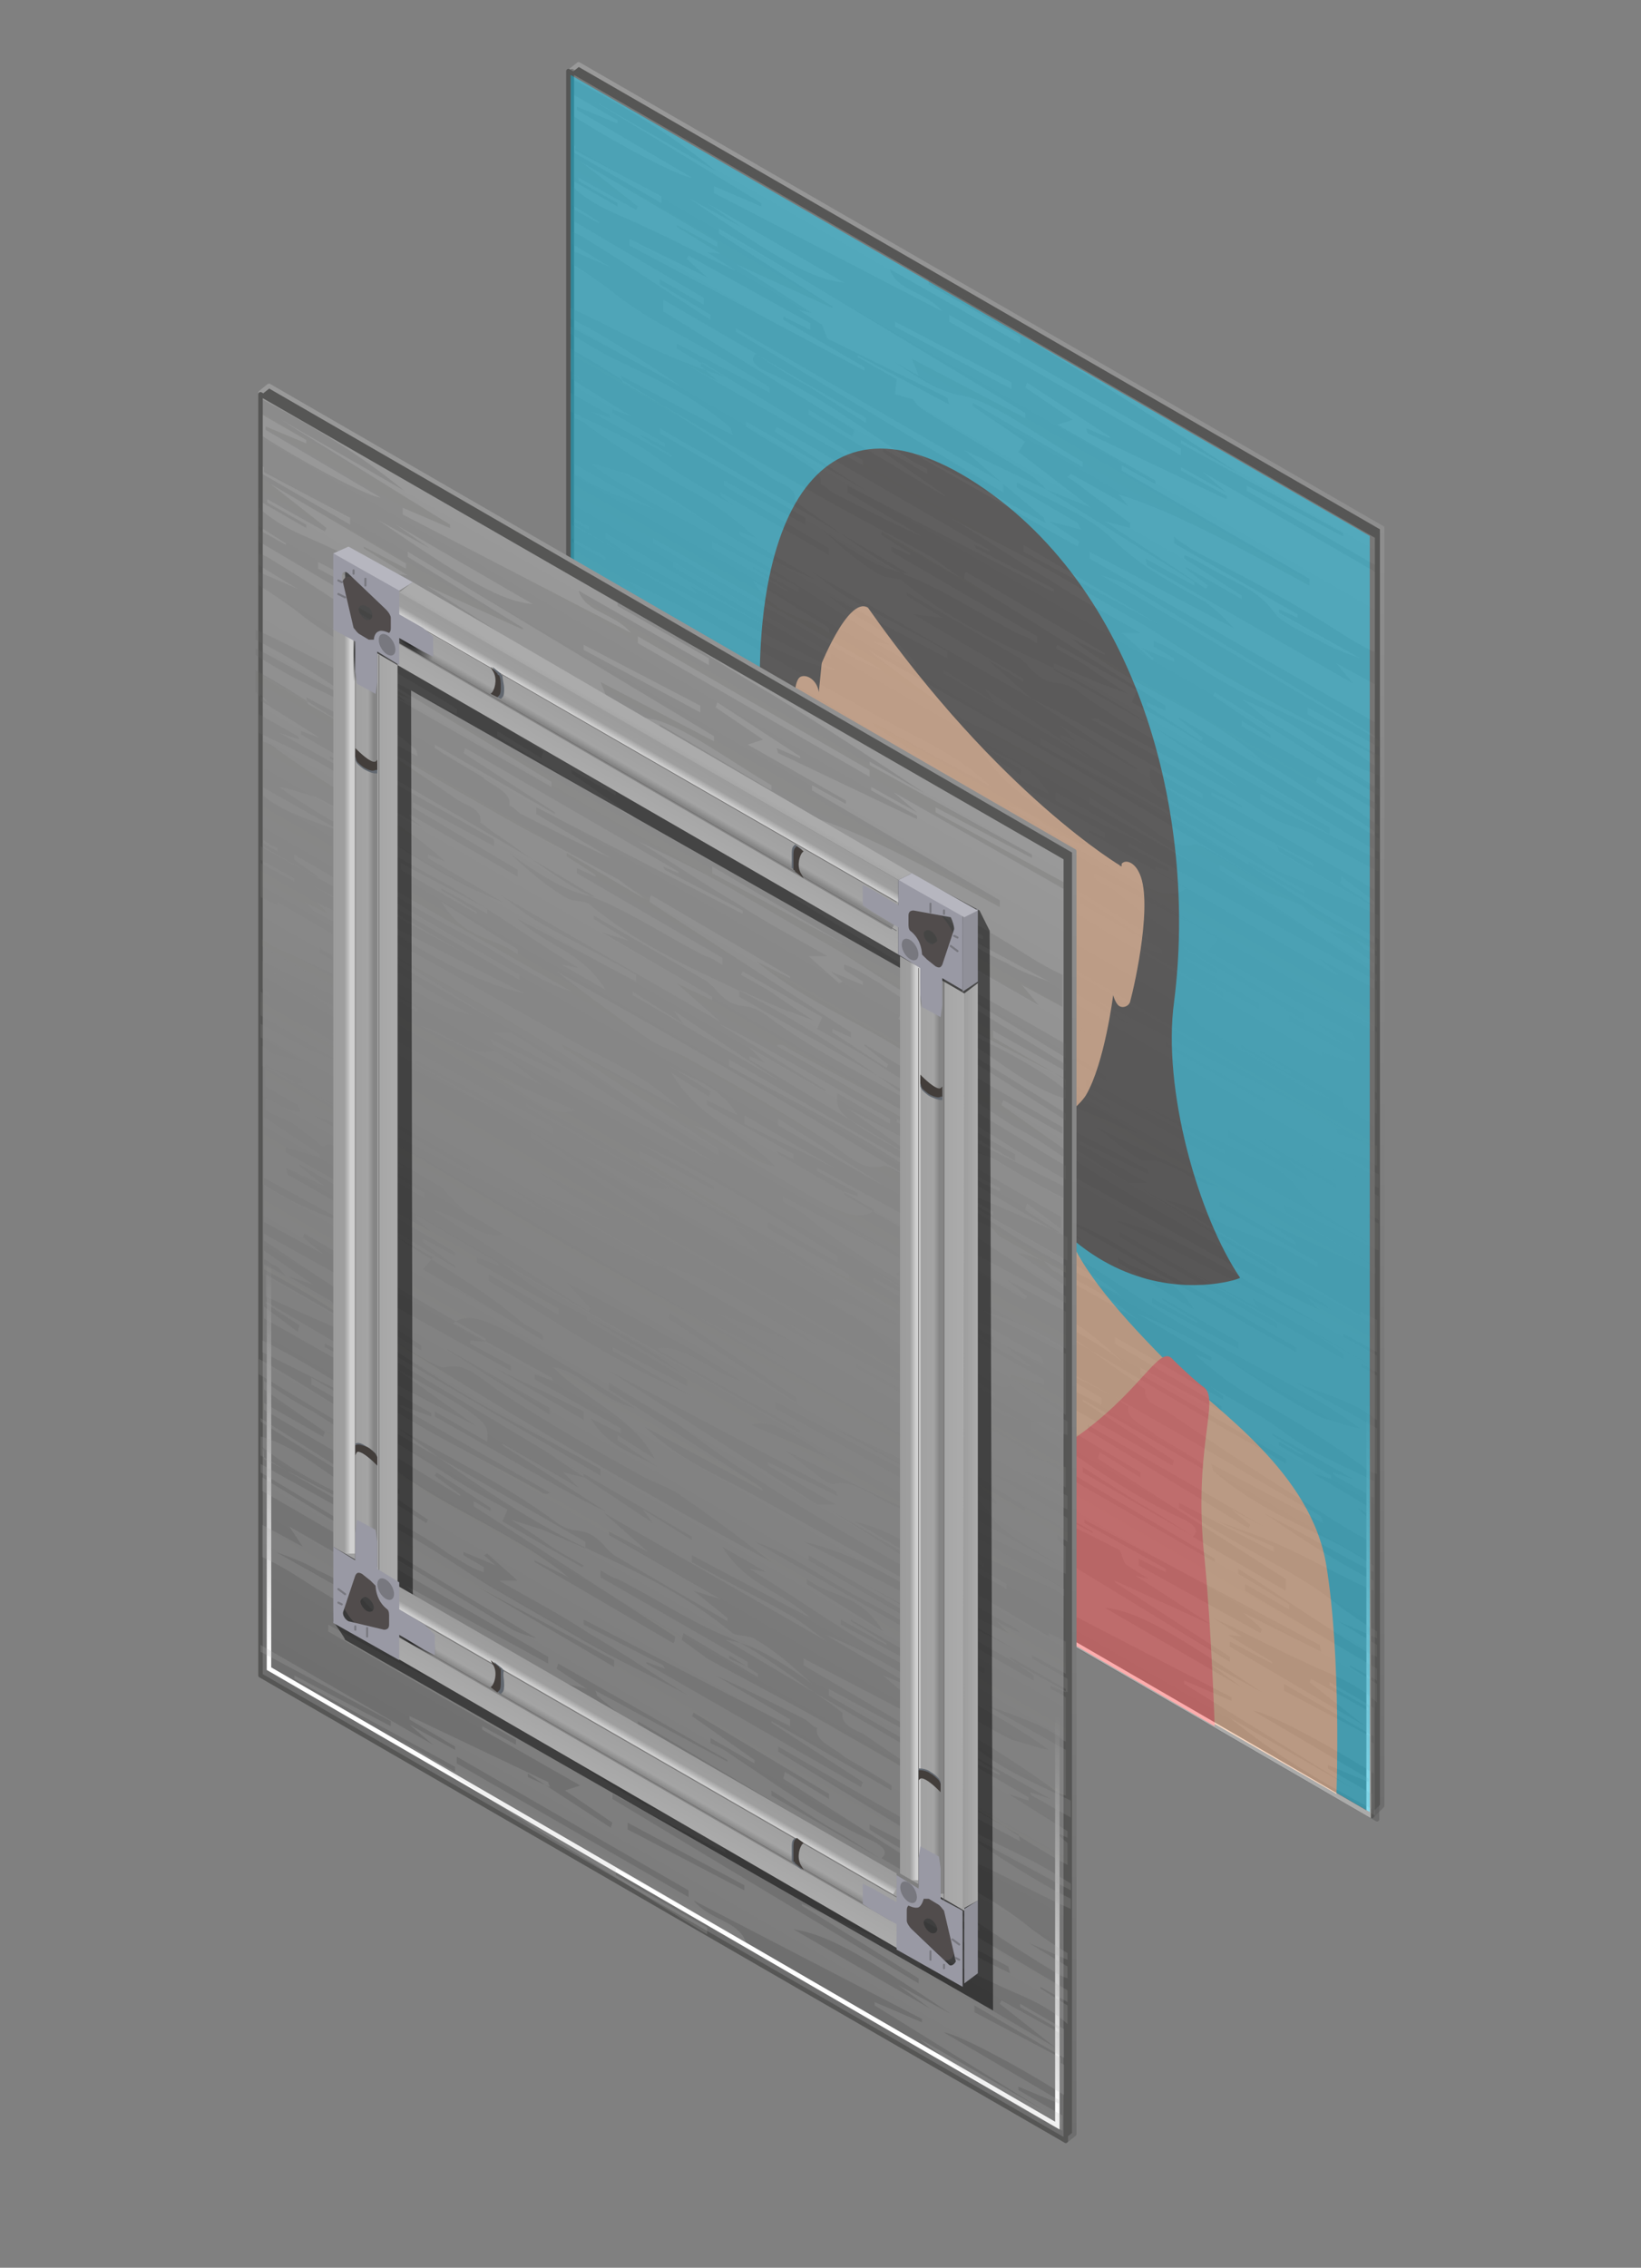
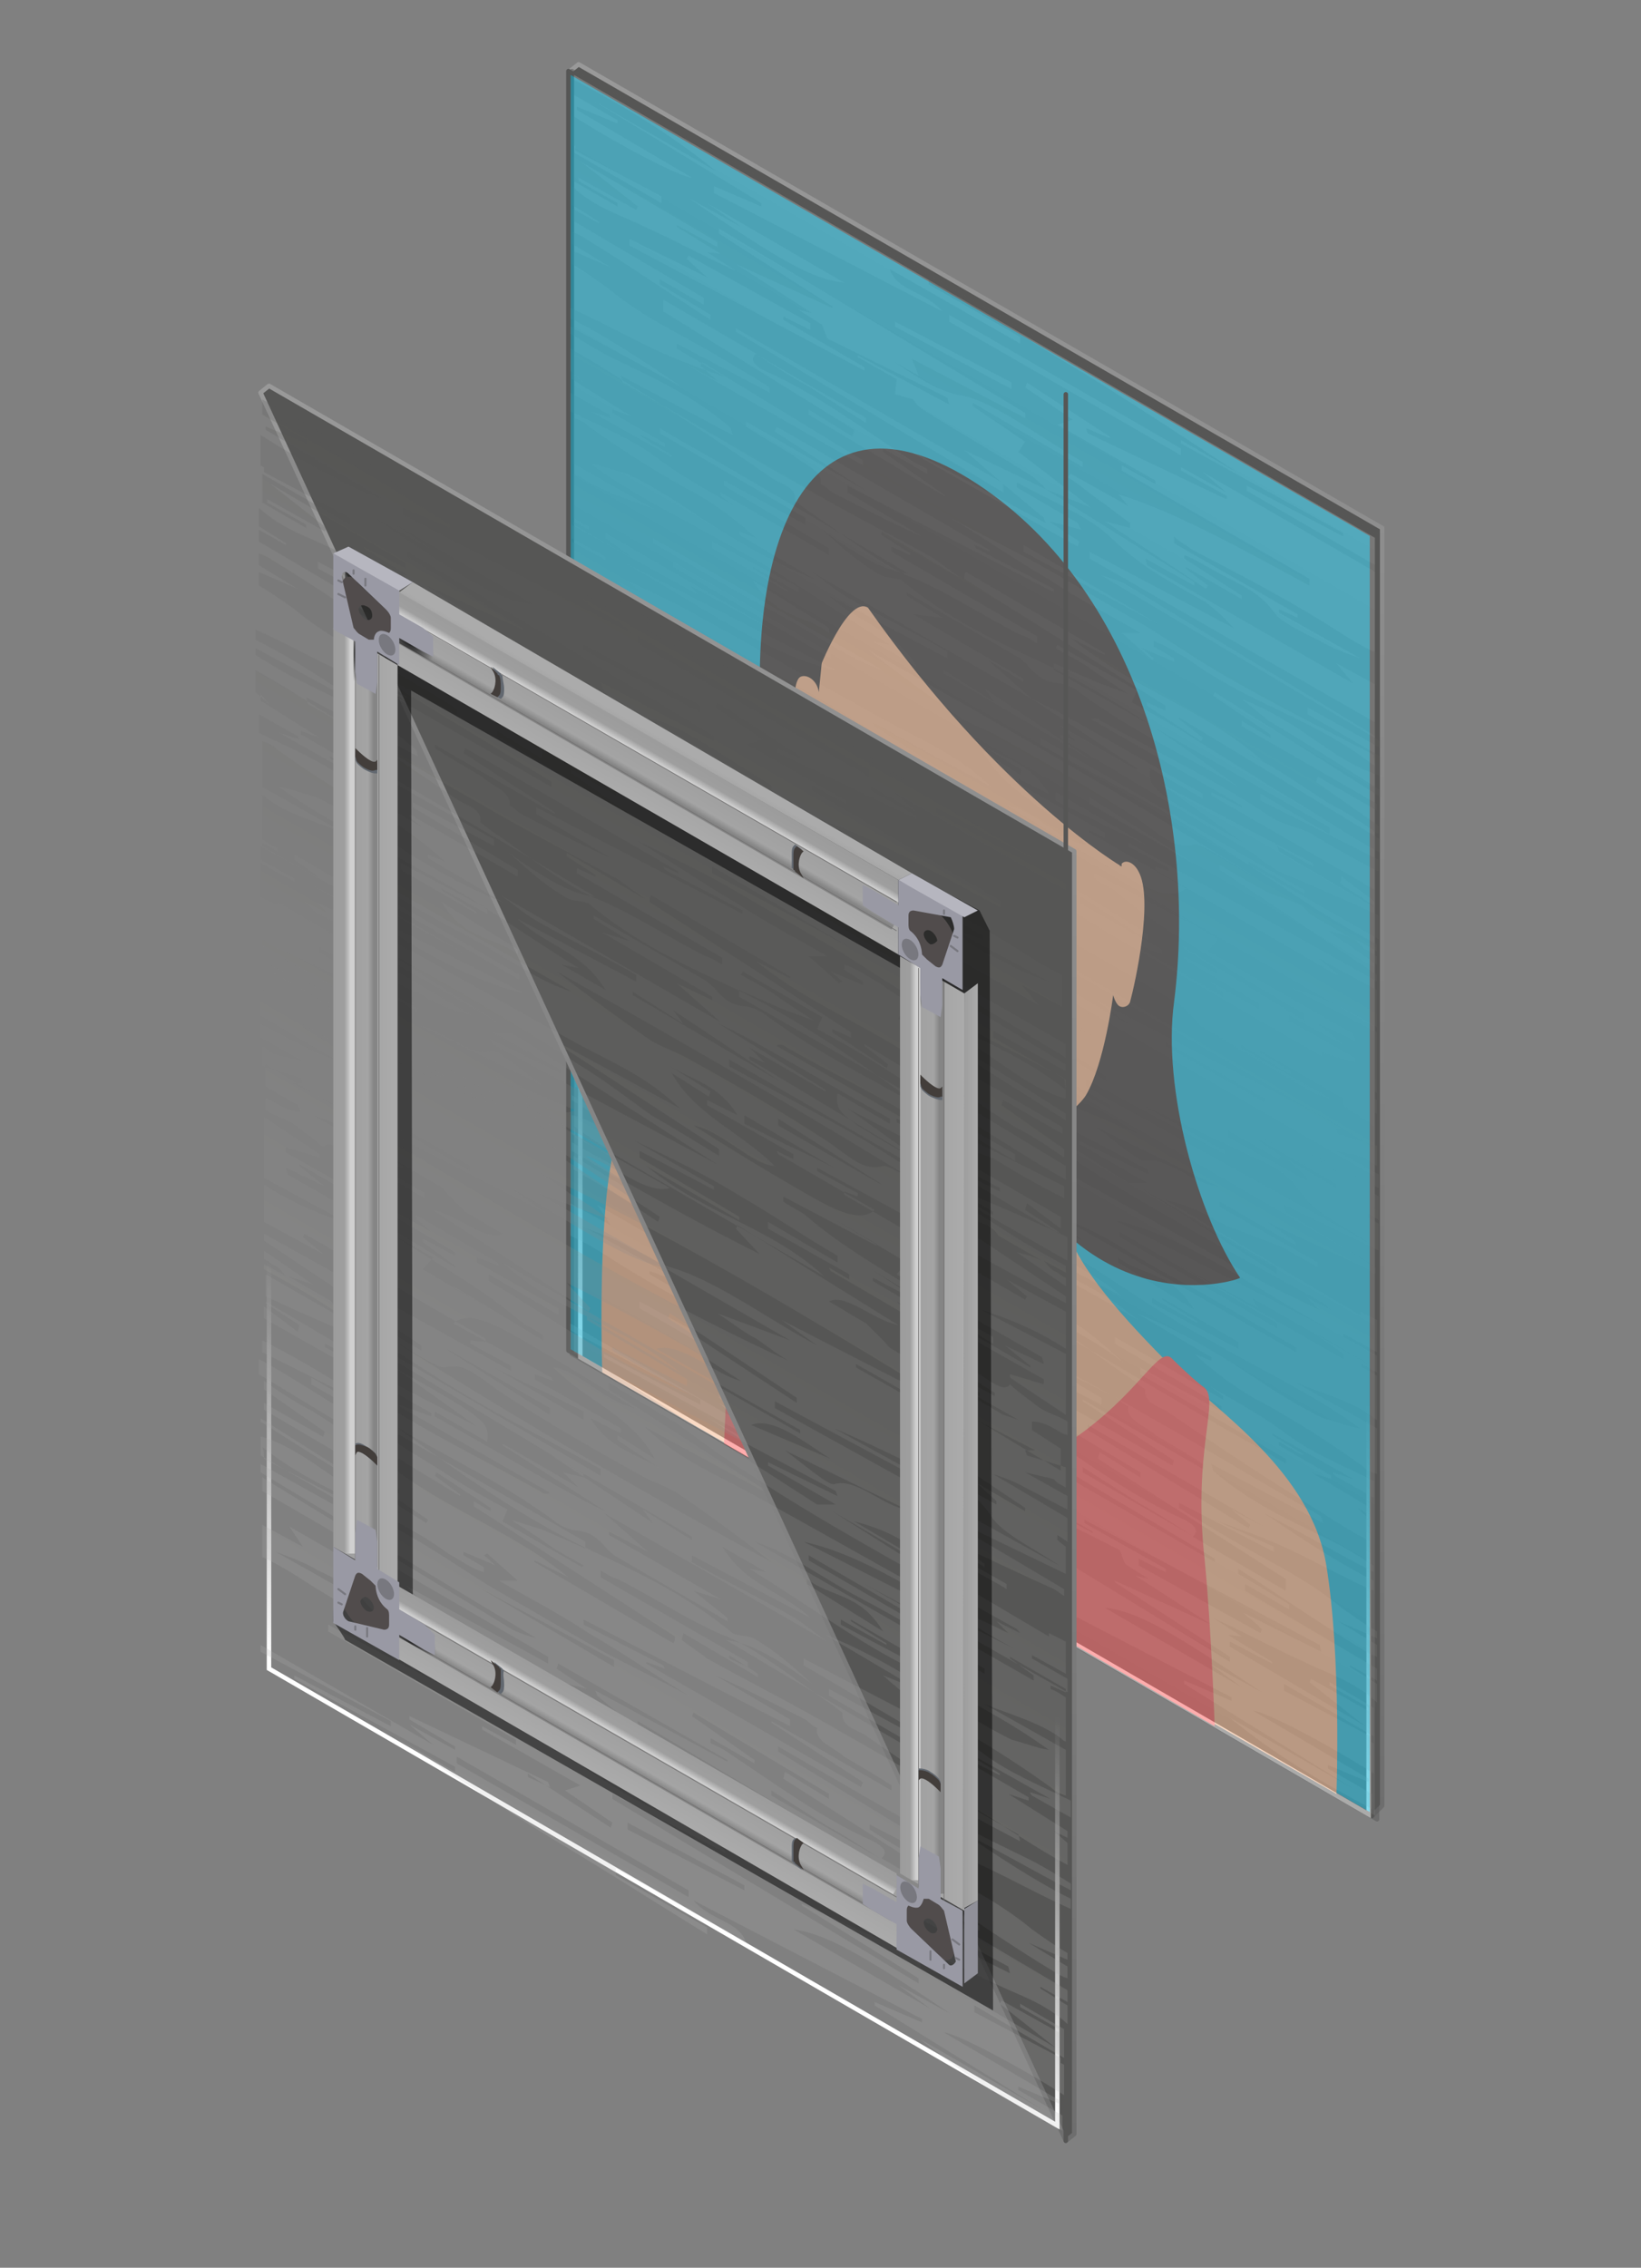
<svg xmlns="http://www.w3.org/2000/svg" version="1.0" id="Layer_1" x="0px" y="0px" width="97px" height="134px" viewBox="0 0 97 134" style="enable-background:new 0 0 97 134;" xml:space="preserve">
  <rect x="0" y="0" width="97" height="134" fill="#808080" stroke="none" />
  <style type="text/css">
	.st0{fill-rule:evenodd;clip-rule:evenodd;fill:#565655;stroke:url(#SVGID_1_);stroke-width:0.264;stroke-linejoin:round;}
	.st1{fill-rule:evenodd;clip-rule:evenodd;fill:#0DB8DE;stroke:#565655;stroke-width:0.264;stroke-linejoin:round;}
	.st2{fill:#2E2D2C;}
	.st3{fill:#F4B489;}
	.st4{fill:#C18053;}
	.st5{fill:#FF5A5A;}
	.st6{opacity:0.5;}
	
		.st7{fill-rule:evenodd;clip-rule:evenodd;fill:url(#SVGID_00000163755965989698481980000004884666853391485828_);stroke:#565655;stroke-width:0.264;stroke-linejoin:round;}
	.st8{fill:none;stroke:url(#SVGID_00000008139974849771798430000016163538976710543259_);stroke-width:0.264;}
	
		.st9{opacity:0.2;fill-rule:evenodd;clip-rule:evenodd;fill:url(#SVGID_00000051361182263967026640000001575978827984593284_);enable-background:new    ;}
	
		.st10{fill-rule:evenodd;clip-rule:evenodd;fill:#565655;stroke:url(#SVGID_00000003822704807928773730000011159549409299039147_);stroke-width:0.264;stroke-linejoin:round;}
	
		.st11{fill-rule:evenodd;clip-rule:evenodd;fill:url(#SVGID_00000132767028969156952160000015238342588068071558_);stroke:#565655;stroke-width:0.264;stroke-linejoin:round;}
	.st12{fill:none;stroke:url(#SVGID_00000135676589368943290460000005623928913722125210_);stroke-width:0.264;}
	
		.st13{opacity:0.2;fill-rule:evenodd;clip-rule:evenodd;fill:url(#SVGID_00000044872195101446557490000011462392139263323825_);enable-background:new    ;}
	.st14{opacity:0.5;enable-background:new    ;}
	.st15{fill:url(#SVGID_00000071538035773760570600000001660243905762512526_);}
	
		.st16{fill:none;stroke:url(#SVGID_00000079463417462577154070000008755864946349571215_);stroke-width:1.221;stroke-miterlimit:10;}
	
		.st17{fill:none;stroke:url(#SVGID_00000108267798259762972000000008182889967571059099_);stroke-width:1.221;stroke-miterlimit:10;}
	.st18{fill:none;stroke:#706F6F;stroke-width:4.069762e-02;stroke-miterlimit:10;}
	.st19{fill:#626870;}
	.st20{fill:#433E3B;}
	.st21{fill:url(#SVGID_00000165916159489008197850000002172617631170548671_);}
	
		.st22{fill:none;stroke:url(#SVGID_00000158008640174071396700000000569925226393963411_);stroke-width:1.221;stroke-miterlimit:10;}
	
		.st23{fill:none;stroke:url(#SVGID_00000108276571854122284990000015167717723958246845_);stroke-width:1.221;stroke-miterlimit:10;}
	.st24{fill:url(#SVGID_00000017504361879785204470000016826925160215926914_);}
	.st25{fill:url(#SVGID_00000119832884481769424230000003688486655915624359_);}
	.st26{fill:#514C4C;}
	.st27{fill:#9999A4;}
	.st28{fill:url(#SVGID_00000118392422387304614620000002320702734817866656_);}
	
		.st29{fill:none;stroke:url(#SVGID_00000114794315347120974670000006179706364243380141_);stroke-width:1.221;stroke-miterlimit:10;}
	
		.st30{fill:none;stroke:url(#SVGID_00000175319821228304283110000005931269264949499289_);stroke-width:1.221;stroke-miterlimit:10;}
	.st31{fill:url(#SVGID_00000103244518277939584380000016756251576387842490_);}
	
		.st32{fill:none;stroke:url(#SVGID_00000129189574396107224320000015051447209736654496_);stroke-width:1.221;stroke-miterlimit:10;}
	
		.st33{fill:none;stroke:url(#SVGID_00000113341067610729289680000013616753362368801719_);stroke-width:1.221;stroke-miterlimit:10;}
	.st34{fill:none;stroke:#78787F;stroke-width:0.122;stroke-linecap:round;stroke-linejoin:round;stroke-miterlimit:10;}
	.st35{fill:#78787F;}
	.st36{fill:url(#SVGID_00000145022807223135840460000010091689224880862870_);}
	.st37{fill:url(#SVGID_00000172405192371522150160000003663187112218240700_);}
	.st38{fill:url(#SVGID_00000157273036816657969830000004166332643857462429_);}
	.st39{fill:url(#SVGID_00000099653814769267095660000003598059585321202834_);}
	.st40{fill:url(#SVGID_00000139275896614088872540000003355622469772616118_);}
	.st41{fill:url(#SVGID_00000178884312858650801810000004492659974671622529_);}
	.st42{fill:#909099;}
	.st43{fill:url(#SVGID_00000176741940804156784800000007549238164487106472_);}
	.st44{fill:url(#SVGID_00000159450802804738962260000014814391959993896331_);}
	.st45{fill:#B6B6BF;}
</style>
  <g>
    <g>
      <linearGradient id="SVGID_1_" gradientUnits="userSpaceOnUse" x1="57.684" y1="25.603" x2="57.684" y2="129.257" gradientTransform="matrix(1 0 0 -1 0 133)">
        <stop offset="0" style="stop-color:#6E6E6E" />
        <stop offset="1" style="stop-color:#999999" />
      </linearGradient>
      <path class="st0" d="M81.1,107.3L33.7,4.2l0.5-0.4l47.5,27.4v75.5L81.1,107.3z" />
      <g>
        <path class="st1" d="M81.1,107.3L33.6,79.8V4.2l47.5,27.4V107.3z" />
        <g>
          <g>
            <path class="st2" d="M57.3,62.6c-4.9,11.2-16-5.5-16-5.5c2.5-0.8,4.6-5.9,3.9-11.8c-1.4-12.7,2.2-23.1,12.1-17       c10,6.2,13.5,19.9,12.1,30.9c-0.7,5.1,1.4,12.6,3.9,16.3C73.4,75.6,62.2,79.4,57.3,62.6z" />
            <g>
              <path class="st3" d="M79,106c0,0,0.3-8-0.6-13.5c-0.9-5.5-6.4-9.1-9-11.6c-3.1-3.1-5.6-5.9-6.4-8.4c-1-3.4,0.1-6.8,0.1-6.8        l-5.8-3.3l-5.8-3.3c0,0,1.1,4.8,0.1,6.9c-0.8,1.6-3.3,1.6-6.4,1c-2.6-0.5-8.1-3.2-9,1.3c-0.9,4.4-0.6,12.8-0.6,12.8L79,106z" />
              <path class="st4" d="M63.1,65.6c0,3.6-2.8,7.5-6,5.7c-3.1-1.8-5.6-8.8-5.6-12.4L63.1,65.6z" />
            </g>
            <g>
              <path class="st3" d="M57.3,67c2.8,1.6,6.3-1.3,6.9-2.3c1.1-1.9,1.6-5.9,1.6-5.9s0.1,0.4,0.3,0.6c0.2,0.2,0.6,0.1,0.7-0.2        c0.3-1.1,1.4-6.1,0.5-7.7c-0.3-0.6-0.9-0.8-1.1-0.3l-0.4-4.5c0,0-2-10.2-8.5-13.9c-6.4-3.7-8.5,4.1-8.5,4.1l-0.4,4        c-0.1-0.7-0.7-1.1-1.1-0.9c-0.9,0.6,0.2,6.8,0.5,8.3c0.1,0.5,0.5,1.1,0.7,1c0.2,0,0.3-0.3,0.3-0.3s0.4,4.5,1.5,7.7        C51.1,58.4,54.5,65.3,57.3,67z" />
              <path class="st2" d="M66.3,51.2c0,0-7.2-4.2-15-15.3c-1.2-0.7-2.9,3.7-2.9,3.7c0-6.4,2.2-13.1,9-9.2        C64.2,34.4,66.3,44.8,66.3,51.2z" />
            </g>
          </g>
          <g>
            <path class="st5" d="M71.2,92.1c0.4,4,0.6,9.9,0.6,9.9l-14.5-8.4l0.1-2c0,0,1.6-3.7,5.8-6.4c4.2-2.8,5.3-5.8,6.1-4.9       c0.8,0.8,1.6,1.5,1.9,1.7C72.1,82.8,70.5,85.7,71.2,92.1z" />
          </g>
          <g>
            <path class="st5" d="M43.5,76.1c-0.5,3.5-0.7,9.2-0.7,9.2l14.5,8.4l-0.1-2.1c0,0-1.6-5.5-5.8-13.1c-4.2-7.6-5.2-11.8-6-11.9       c-0.8-0.1-1.6-0.4-1.9-0.5C42.5,65.7,44.2,70.5,43.5,76.1z" />
          </g>
        </g>
      </g>
      <g class="st6">
        <linearGradient id="SVGID_00000171687668935622197610000012075445394951558060_" gradientUnits="userSpaceOnUse" x1="65.006" y1="-36.229" x2="65.006" y2="-101.864" gradientTransform="matrix(0.866 0.5 0 1.155 1.274 103.084)">
          <stop offset="0" style="stop-color:#6E6E6E" />
          <stop offset="1" style="stop-color:#999999" />
        </linearGradient>
        <path style="fill-rule:evenodd;clip-rule:evenodd;fill:url(#SVGID_00000171687668935622197610000012075445394951558060_);stroke:#565655;stroke-width:0.264;stroke-linejoin:round;" d="     M81.4,107.5L33.8,80V4.2l47.6,27.5V107.5z" />
        <linearGradient id="SVGID_00000073700599158320584120000000470721925586291090_" gradientUnits="userSpaceOnUse" x1="65.087" y1="-36.457" x2="65.087" y2="-57.17" gradientTransform="matrix(0.866 0.5 0 1.155 1.274 103.084)">
          <stop offset="0" style="stop-color:#FFFFFF" />
          <stop offset="1" style="stop-color:#FFFFFF;stop-opacity:0" />
        </linearGradient>
        <path style="fill:none;stroke:url(#SVGID_00000073700599158320584120000000470721925586291090_);stroke-width:0.264;" d="     M80.9,83.1v24.1l-46.6-27V56.1" />
        <g>
          <linearGradient id="SVGID_00000136376415602070836910000005800657724824963225_" gradientUnits="userSpaceOnUse" x1="65.056" y1="-36.219" x2="65.056" y2="-101.903" gradientTransform="matrix(0.866 0.5 0 1.155 1.274 103.084)">
            <stop offset="0" style="stop-color:#B8B8B8" />
            <stop offset="1" style="stop-color:#565655" />
          </linearGradient>
          <path style="opacity:0.2;fill-rule:evenodd;clip-rule:evenodd;fill:url(#SVGID_00000136376415602070836910000005800657724824963225_);enable-background:new    ;" d="      M81.4,68.9v-1.2L79.1,67c0-0.1-0.1-0.2-0.1-0.3h0.6l-15-7.7l2.1,1.5c-3.2-1.7-6.4-4.2-9.4-4.8l7.8,4.5l-4.3-1.6      c0.8,0.5,1.5,1.1,2.3,1.5c0.6,0.4,1.2,0.9,1.9,1.3C54.5,56.6,44.3,50,34,43.9v1.3l1.9,1.1l0.2,0.4c-0.4,0-0.7-0.1-1.1-0.3      c-0.4-0.2-0.6-0.4-1-0.5v0.7c0.6,0.4,1.3,0.5,1.9,1c0.5,0.4,1.1,0.8,1.5,1.2c0.4-0.6,1.5,0.5,2.3,0.9c1.2,0.6,2.5,1.4,3.7,2.1      v-0.3l-5.1-3.2c0-0.1,0-0.1,0-0.2l2.6,1.5c0-0.1,0-0.1,0-0.2l-1.8-1.1v-0.2l3,1.8v-0.2l-5.3-3c0.3,0.1,0.6,0.2,0.9,0.3      c2.2,1.3,4.4,2.6,6.6,3.9c0.2,0.1,0.3,0.3,0.4,0.4c0.4,0.4,0.8,0.8,1.1,1.1c0.7,0.4,1.5,0.9,2.2,1.3c-1,0.5-2.6-1.1-4.1-1.4      l9.2,6l0.1-0.2l-1.4-1.5c2.4,1.2,4.8,2.5,7.1,3.8c1.1,0.6,2.1,1.3,3.2,2c-1.6-0.4-3.5-2.3-5-1.9l8.5,4.8c0,0.1,0,0.1,0,0.2      L48.1,55.6c3.3,3,6.8,3.5,10.5,6.5l-5.5-3.3V59l5.9,3.5v0.4l-4.4-2.3v0.2l4.7,2.7c-2.1-1-4.2-2-6.3-3.3      c-1.9-1.1-3.8-2.4-5.7-3.5c0-0.2,0-0.3,0-0.4l4.1,2.4c0-0.1,0-0.3,0-0.4l-4.8-2.7c0-0.1,0-0.2,0-0.3l1.3,0.5l-0.1-0.2l-4.8-2.8      V53l0.9,0.8l-3-1.7v0.3l4.4,2.6c0,0.1,0,0.1,0,0.2l-1.9-1v0.2l1.9,1.4v0.1L38,51.5v0.4c1.4,0.8,2.8,1.6,4.2,2.5      c2.3,1.5,4.7,2.8,6.9,4.7c0.4,0.3,0.9,0.5,1.3,0.8c0,0.1,0,0.2,0,0.3L45.1,57v0.1l2.4,1.4l0,0L43.3,56l0.6-0.7l-8.6-4.9L35.2,50      l2.3,1.1L36,49.9v-0.1l3.1,1.8c0-0.1,0-0.2,0-0.3l-3.9-2.2v-0.3l2,0.6v-0.2L33.9,47v3.6l5,2.7c-1.6-0.5-3.3-1.2-5-2.3v2.2      l3.5,1.9l-1.2-1l0.1-0.2l10.7,6.2v0.2L46,60.3v0.2l2.4,1.3v0.2l-14.6-8.1v0.4l9.3,6.2v0.3c-1-0.6-2-1.2-3-1.7      c-1-0.4-1.9-0.5-2.3-1.2l-2.6-1.5l1.5,0.5l-2.9-2v0.5c0.3,0.1,0.4,0.3,0.7,0.4c0.3,0.2,0.4,0.4,0.6,0.6l-1.3-0.7v0.4      c1.1,0.6,2.2,1.2,3.3,1.9c2.8,1.8,5.6,3.7,8.4,5.4c2.7,1.6,5.5,3,8.2,4.5v0.4l-15.4-9c0-0.1,0-0.1,0-0.2l3.3,1.9v-0.2l-7.7-4.4      v1.3c1.9,0.9,4,1.8,5.9,2.6c0.5,0.3,1,0.6,1.4,1l11.5,6.9v0.2L51.7,68l0.9,0.9l-4.5-2.6v0.1l6.1,3.9c-0.9-0.4-1.8-0.9-2.7-1.4      c-2.5-1.4-4.9-2.8-7.4-4.2c0-0.1,0-0.2,0-0.3l3.1,1.8c0.1-0.9-0.1-1.1-1.2-1.9c-1.4-0.9-2.9-1.7-4.3-2.5l4.9,3.5l-9-4.7v-0.2      l2.2,1.1l-0.1-0.3L34,58.1v0.1l2,1.3l-0.1,0.4l-2-1.5V59l9.9,5.6v0.2L42,64v0.1l8.9,5.1c-0.1,0.1-0.4,0.1-0.6-0.1      c-3.2-1.8-6.4-3.3-9.6-5.4c-1.1-0.8-1.9-0.8-2.7-1.2c-1.3-0.8-2.7-1.6-4.1-2.3v0.7l7,3.5v0.4l-4.1-2.4v0.4L53,72.2v0.4l-2.5-1.1      l-2.1-1.2l2.1,1.2l-1.9-0.6c1.1,0.7,1.7,1.1,2.4,1.6c0.6,0.4,1.2,0.7,1.9,1.1l-0.1,0.1l-4.7-2.7l0.3-0.7      c-1.1-0.6-2.2-1.2-3.3-1.9c-1.7-1.1-3.4-2.1-5.1-3.2c-2.1-1.2-4.1-2.6-6.3-3.8v0.9l11.9,7.2v-0.1l-1.5-1.1l0.1-0.2l3.2,2.1v0.2      l-1.1-0.5V70l11.9,7.7c0,0.1,0,0.3-0.1,0.4L50,73.2v-0.1l2,1c-3.8-3.1-7.8-4.1-11.5-7.4l1.3,0.6c-1.7-0.8-3.3-2-4.9-3      c-1-0.5-1.9-1.1-2.9-1.8v0.5l3.6,2.5l-0.1,0.3l-3.5-2v0.4l8,4.7c0,0.1,0,0.2,0,0.3l-1.7-1v0.2l3.4,2.3l-0.1,0.2l-9.8-6.2V65      c2.2,1.4,4.4,2.8,6.6,4.1c0.5,0.4,1.1,0.9,1.6,1.3c-1-0.4-2-0.9-3.1-1.6c-1.7-1.1-3.1-2.3-5-2.9h-0.1v1.1l4.3,2.5      c0,0.1,0,0.2,0,0.4c-1.4-0.8-2.9-1.6-4.3-2.4V68l16.3,9.8c-0.4-0.1-1-0.3-1.4-0.5c-4.9-3-9.9-6-14.8-9v0.8l16.9,9.8v0.4      l-8.5-4.5c0.5,0.5,1.1,1.1,1.6,1.5c1.9,1.1,3.6,1.9,5.6,3.8c1.3,1.3,3.6,2.2,5.6,3.3V83l-3.8-2.3l-0.2-0.4l1.9,0.5l-1.8-1.2      l0.1-0.3l10,5.7v0.1l-7.8-4.2l0.1,0.3l2.4,2c0-0.2,0-0.4,0-0.5l15.8,9.4v0.2L56,83.2l2.3,1.9l-4.8-2.3l-8.8-5.5v-0.2l2.9,1.5      l-0.1-0.4l-12.2-7l0.8,1.2l-2.4-1.3v1.9c1.1,0.5,2,1.1,3.1,1.8c2.6,1.6,5.1,2.9,7.8,4.3c0.4,0.3,0.8,0.5,1.1,0.8      c0-0.1,0-0.2,0-0.4l-7.3-4.2c0-0.1,0-0.1,0-0.2l1.1,0.4v-0.2l-4.8-2.7c0.8,0.3,1.7,0.6,2.5,1.1c0.9,0.4,2.2,1.1,2.5,1.5      c0.9,1.3,2,1.7,3.1,2.3c0.8,0.4,1.5,0.9,2.3,1.2v-0.2l-3.3-2.2v-0.2l3.3,1.9v-0.1l-1.3-1l0.1-0.2l6,4l-1.5-0.4v0.3      c0.6,0.4,1.3,1,1.9,1.4c0.6,0.4,1.1,0.9,1.8,1.3l-0.2,0.2l-3.4-1.9l0.6,0.7c-3.5-1.1-7.4-3.3-11.3-5.4c0,0.1,0,0.2,0,0.4      l11.1,6.4v0.3l-2-1.1v0.2l5.8,3.3L51.7,87l2.8,1.9l-0.1,0.3l-4.9-3.2V86l1.3,0.6l-0.1-0.3l-8.2-3.9c0,0.1,0,0.2,0,0.2l2.7,1.6      v0.2l-2.7-1.5l1.4,1.2l-10.2-5.9v0.4l7.7,4.1c0,0.1,0,0.2,0,0.3c-1.9-1-3.8-2-5.7-3v0.2l9.5,5.2v0.3l-3.3-1.9      c3,2,5.9,3.9,8.8,5.7c3.2,1.9,6.3,3.9,9.4,5.8c0-0.1,0-0.3,0-0.4l-5.4-3.1c0-0.1,0-0.3,0-0.4l7.7,4.4c-0.4-1.3-2.1-1.3-3.1-2.5      l13.5,7v0.2l-2.8-1.2v0.2l10,6.2l0,0l-7.3-4.2c2.8,2.3,5.6,3.9,8.4,5.4v-0.9l-2.6-1.5v-0.2l2.4,1c0-0.1,0-0.2,0-0.2l-6.8-4      c0.6,0,4.3,1.9,7.1,3.7v-1.8l-0.2-0.1c0-0.1,0-0.2,0-0.3l-5.1-2.7c0-0.2,0-0.3,0-0.4l5.3,3.1v-1.7l-2.6-1.5c0,0.1,0,0.2,0,0.2      l2.3,1.3v0.2l-3.4-1.9l-0.1,0.2l3.3,2.6l-8-4.7c0-0.1,0-0.2,0-0.3l2.5,1.3v-0.1c-0.8-0.5-1.7-1-2.6-1.6l0.8,0.1l-1.7-1.1      c1.8,0.8,3.6,1.8,5.4,2.6c1.4,0.7,2.9,1.1,4.3,2.4v-1.1l-1.6-1v-0.1l1.6,0.9v-0.7l-7.8-4.6c0-0.2,0-0.3,0-0.4l2.6,1.5v-0.3      l-3-1.8v-0.3c2.5,1.6,4.9,3.3,7.4,4.8c0.3,0.2,0.5,0.3,0.8,0.4v-0.7l-2.3-1.4l2.3,1v-0.4c-0.7-0.4-1.4-0.9-2.1-1.4      c-2.3-1.9-4.5-2.8-6.8-4.2c-1-0.6-1.9-1.1-2.8-1.7c0-0.1,0-0.2,0-0.3l5.6,2.9c0-0.1,0-0.2,0-0.3L72,89.9      c1.1,0.4,2.6,0.9,4.1,1.6c1.7,0.8,3.3,1.7,5.1,2.5v-0.6c-2.2-1.1-4.3-2.5-6.5-4c2.3,1.2,4.4,2.4,6.5,3.5v-0.4      c-0.8-0.5-1.6-1-2.4-1.4c-2.4-1.2-4.8-2.2-7.1-4.2l-0.1-0.4l6.6,3.5l-0.1-0.4c-3.4-1.9-6.8-4-10.2-5.9c-2.7-1.6-5.5-3-8.2-4.5      c-0.5-0.4-1-0.7-1.5-1.1l0.1-0.4l4.4,2.6c0-0.1,0-0.1,0-0.2L61,79v-0.1l1.1,0.5c0-0.1,0-0.2,0-0.3l-8.7-5c0-0.1,0-0.2,0-0.4      c0.4,0.2,0.6,0.4,1,0.5c2,1,4.1,2.4,6.2,3.3c1.9,0.7,4.2,2.6,6.3,4c0.3,0.2,0.5,0.4,0.8,0.6c-0.1,0.8,0.8,1,1.3,1.3      c2.6,1.8,5.3,3.6,7.9,5.2c1.4,0.9,2.8,1.8,4.1,2.5v-1.3l-0.8-0.7l0.8,0.4v-0.4L77.5,87l1.2,0.4c0-0.1,0-0.1,0-0.2l-3.1-1.8v-0.2      L77,86v-0.1l-1.8-1.1v-0.1l4.8,2.7L78.8,87c0,0.1,0,0.1,0.1,0.2l2.3,1.3v-1l0,0c-1.8-0.9-3.6-1.6-5.2-2.8      c-1.6-1.2-3-1.9-4.5-2.8l0.8,0.6v0.2l-6.4-3.7v0.4l6.3,3.7c0,0.1,0,0.2,0,0.3l-4.8-2.6c0,0.1,0,0.3,0,0.4l8.6,5      c0,0.1,0,0.2,0,0.3c-1.3-0.8-2.6-1.5-4-2.3c-3.6-2.1-7.2-4.2-10.7-6.3c0.8,0.1,1.6,0.4,2.5,0.9c0.9,0.5,1.8,1.1,2.6,1.7      c-1.1-1-2.1-1.9-3.3-2.6c-0.4-0.3-1.1-0.2-1.4-0.4c-2.8-2.3-5.6-3.6-8.4-4.9c-4-1.9-7.8-4.6-11.5-7.3c3.2,1.9,6.3,3.3,9.4,5.6      c0.4,0.3,0.7,0.4,1,0.5c0.9,0.1,1.2,0.2,1.9,0.9c0.2,0.3,0.4,0.4,0.6,0.6c2.2,1.3,4.5,2.6,6.7,3.9c0-0.1,0-0.1,0-0.2L59.3,75      l1.6,0.5l-6.5-3.8v-0.2l2.3,1.2L54,70.5L67.3,78c-0.6-0.4-1.4-1.1-2.1-1.5c-1.9-1.1-4-2.1-5.9-3.2c0-0.1,0-0.3,0-0.4l7,3.7      c-1.7-1.6-3.8-1.9-5.2-4.2l2.6,1.5l-1-0.2c3.1,1.9,6.1,4.1,9,5.6c2.9,1.7,5.8,3,8.7,5.1c-0.7-0.1-1.4-0.4-2.2-0.6      c-1.2-0.6-2.4-1.3-3.6-2.1c-2.5-1.7-4.9-3.1-7.4-4.1l4.4,2.6v0.2l-1-0.4c1.1,1,2.3,1.9,3.5,2.6c2.1,1.1,4.3,2.5,6.4,4      c0.3,0.3,0.6,0.4,0.9,0.5v-2.7l-4.8-2.7c1.5,0.6,3.3,1.1,4.5,2c0.1,0.1,0.2,0.2,0.3,0.2v-2.6c-0.3-0.2-0.6-0.4-0.9-0.5      c0-0.1,0-0.1,0-0.2l0.9,0.5v-0.2L78,78.9v0.1l1.4,1v0.3l-10-5.7l0,0l5,2.7L74,76.7l7.4,4.2v-0.8l-2-1.1c0-0.1,0-0.2,0-0.2l2,1.1      v-1.9l-1-0.5v0.2l-11.5-6.8c0.8,0.2,1.7,0.5,2.6,1c0.5,0.3,1.1,0.6,1.7,0.8c1,0.4,1.9,0.7,2.8,1.1c0.6,0.4,1.3,0.7,1.9,1.1      c0-0.1,0-0.2,0-0.3l-5.8-3.3V71l4.5,2.6v-0.2l-1.7-1.2c1.7,0.8,3.8,1.8,5.8,2.7c0.2,0.1,0.4,0.3,0.6,0.4v-0.4L76,71.6l-0.1-0.4      l5.6,2.7v-1.6L80.9,72c0-0.1,0-0.2,0-0.3l0.6,0.4v-1.4l-4.4-2.6c0.6,0.2,1.2,0.4,1.9,0.8c0.8,0.4,1.7,0.9,2.5,1.3v-0.8L79,68      l1.7,0.4C80.8,68.6,81.1,68.7,81.4,68.9L81.4,68.9z M46.6,74.8l8,4.3c0,0.1,0,0.3,0,0.4L46.6,74.8z M53,78      c-1.9-1.1-3.8-2.2-5.7-3.3c-1.6-1-3.2-2.1-4.8-3c-2.8-1.6-5.6-3-8.5-4.5c0-0.3,0-0.5-0.1-0.7c3.7,2.9,7.3,3.6,11,6.3      c0.7,0.4,1.4,0.9,2.1,1.1v-0.3l-1.2-0.7v-0.2l1.9,0.8L47,72.9l0.2-0.1l1.8,1.6h-1.1c1.7,1,3.5,1.9,5.3,3.1      c1.9,1.1,3.8,2.4,5.9,3.7C56.9,80,54.9,79,53,78L53,78z M64,87v-0.3c1.1,0.7,2.2,1.4,3.3,2.1c1.1,0.6,2,1.2,3.1,1.9L64,87L64,87      z M45.4,85.2c0-0.2,0-0.3,0-0.4l13.7,7.9c0,0.2,0,0.4,0,0.4L45.4,85.2z M55.5,89.1v-0.4l6.9,3.7v0.3L55.5,89.1z M74.6,100      l-3.1-1.7l1.9,1.4l-8.1-4.7C67.2,95.2,69.1,96.3,74.6,100L74.6,100z M72.7,97.9v0.3L54.7,87.2c0-0.1,0-0.2,0-0.3l6.7,3.5l-0.4-1      l1.4,0.8c-1.2-0.8-2.6-1.8-4.1-2c-1.8-0.4-4.6-2.5-7-3.9c0-0.1,0-0.2,0-0.3l6.6,3.8v-0.2l-3.1-2.1l0.3-0.6l-4.3-3.3l2.7,1.1      c0.2,0.3,0.4,0.4,0.7,0.7c2.2,1.4,4.5,2.7,6.7,4.1c0.2,0.2,0.4,0.4,0.4,0.5l1.1,0.3l-0.1,0.9l2.3,1.3v0.1      c-1.8-1-3.6-1.9-5.4-2.9l0.1,0.4l6.9,3.5l0.3,0.8l1.4,0.9l-0.8-0.2l4.5,2.9l-5.7-2.6v0.1L72.7,97.9z M78,97.2l0.1,0.4l-4.6-2.3      c0.4,0.4,0.8,0.6,1.1,1l-0.1,0.2l-7.2-4v-0.4l1.6,0.8v-0.2L64.1,90c0-0.1,0-0.1,0-0.2L78,97.2z M76,93.3V94l-5.5-3.2      c0.4-0.3,0.2-0.7-0.7-1.1c-1.1-0.5-2-1-3-1.6c-1.8-1.1-3.5-2.3-5.3-3.5c-0.4-0.3-0.7-0.4-1.1-0.6v-0.3l2.6,1.5V85l-3.7-2.6      l0.1-0.2l8,4.8v0.3L65,85.8l-0.1,0.4L76,93.3z M74.7,90.2L74.7,90.2l-1.9-1l1.1,0.9l-0.1,0.2l-9.5-5.8c0-0.1,0-0.2,0-0.3      L74.7,90.2L74.7,90.2z M65.1,83v-0.4l-4.4-2.6c1.8,0.8,3.5,1.7,5.3,2.6c0.3,0.2,0.4,0.4,0.7,0.5c-0.2,0.8,1.1,1.2,1.6,1.7      c1,0.6,1.9,1.1,2.8,1.7v0.3l-7.1-4.1v0.1l5.4,3.5l-0.1,0.3l-12.7-7.3v-0.1l1.1,0.4l-0.1-0.2L52.9,77c0-0.1,0-0.2,0-0.3L65.1,83z       M68.9,61.6l5.8,3.3c0,0.1,0,0.2,0,0.2l-5.8-3.3C68.9,61.7,68.9,61.7,68.9,61.6z M57.8,58.9l0.1-0.3l7.5,5v0.3L57.8,58.9z       M67.5,67.1l-4.7-2C64.1,64.7,65.9,66.2,67.5,67.1L67.5,67.1z M67.8,69.1l0.1,0.3l-4.1-2c0,0.1,0,0.2,0,0.2l4,2.3h-1.1      l-12.2-7.8L67.8,69.1z M45.1,59.2c1-0.9,2.9,0.3,4.8,1.4c1.9,1.1,3.7,2.2,5.9,3.6c-1.8-0.4-3.4-2.3-4.8-2.4c2,2,4.7,2.9,6,5.4      l-2.2-1.4v0.3l2.4,1.6c-1.3-0.8-2.9-1.1-4-2.9l1.8,0.9c0-0.1,0-0.2,0-0.3l-5.1-2.9v-0.3l1.1,0.4l-0.1-0.2L45.1,59.2z M50.4,63.2      c0.8,0.4,1.6,0.8,2.4,1.2c0,0.2,0,0.4,0,0.5l-5.3-3.1C48.8,62.4,49.6,62.8,50.4,63.2L50.4,63.2z M50.9,64.2c0,0.1,0,0.2,0,0.4      l-6-3.8l-0.1-0.1L50.9,64.2L50.9,64.2z M56.4,70.2L57,71l-6.3-4.2l8.6,5V72L56.4,70.2L56.4,70.2z M41.3,60      c1.1,0.6,3,1.9,3.4,1.8c1.1-0.3,1.8,0.4,3.2,1.4c2.9,1.9,5.7,3.5,8.6,5.1c0.6,0.3,1.2,0.5,1.9,0.9c1.9,1.3,3.8,2.7,5.6,4.1      C56.3,69.2,48.8,64.8,41.3,60L41.3,60z M68.1,77v-0.3l2.7,1.5v-0.1l-2.1-1.3v-0.1l4.5,2.6c0,0.1,0,0.3,0,0.4L68.1,77z       M66.1,74.6v-0.3c1.4,1.1,3.1,0.8,4.5,3.1L66.1,74.6z M76.6,79.9L63,72.1c2,0.6,4.1,2.2,6.2,3.3c2.5,1.3,4.9,2.8,7.4,4.2      C76.6,79.7,76.6,79.8,76.6,79.9L76.6,79.9z M75.5,78.2c0,0.1,0,0.2,0,0.3l-9.3-5.4c0-0.1,0-0.2,0-0.3L75.5,78.2L75.5,78.2z       M65.9,72.1c4.1,0.9,8.4,4.1,12.4,6.3L65.9,72.1z M78.7,77.4l-1.4-0.7l0.7,0.7c-1.4-0.7-2.6-1.2-4-2c-3.8-2.1-7.5-4.2-11.3-6.3      c-2-1.1-4.1-1.9-6.2-3.9l7,3.8l-0.1-0.2l-9-5.8v-0.4c1.3,0.8,2.6,1.6,4,2.4c1.4,1,2.8,2.1,4.3,3c2.7,1.8,5.5,3.4,8.3,5      c2.5,1.4,4.9,2.7,7.4,4.1C78.5,77.3,78.6,77.4,78.7,77.4z M75.5,74.9v0.4l-7.9-5L75.5,74.9L75.5,74.9z M67.7,68.6      c-0.3,0.1-1.7-1.1-2.9-2l7.2,3.5C70.6,70,68.9,68.3,67.7,68.6L67.7,68.6z M81,73.5C81,73.6,81,73.6,81,73.5l-16.8-9.3      c0-0.1,0-0.2,0-0.4l8.2,4.4c0-0.1,0-0.1,0-0.2l-4.7-2.6c1.9,0.8,3.7,1.7,5.6,2.6c1.1,0.6,2.6,0.9,3.7,2.6      C77.6,71.6,79.7,72.6,81,73.5z M79,70v0.2l-2.9-1.7l1.2,1.1v0.2l-4.7-2.6c0-0.2,0-0.3,0-0.4l3,1.7l0.1-0.2l-1.3-0.9l0.1-0.3      L79,70z M33.9,42.8v1.2l2.3,0.7l0.1,0.3h-0.6l15,7.7l-2.1-1.5c3.2,1.7,6.4,4.2,9.4,4.8l-7.8-4.5l4.3,1.6      c-0.8-0.5-1.5-1.1-2.3-1.5c-0.6-0.4-1.2-0.9-1.9-1.3C60.7,55.2,71,61.8,81.2,67.8v-1.3l-1.7-1.1c-0.1-0.2-0.1-0.3-0.2-0.4      c0.4,0,0.7,0.1,1.1,0.3c0.4,0.2,0.6,0.4,1,0.5V65c-0.6-0.4-1.3-0.5-1.9-1c-0.5-0.4-1.1-0.8-1.5-1.2c-0.4,0.6-1.5-0.5-2.3-0.9      c-1.2-0.6-2.5-1.4-3.7-2.1v0.3l5.1,3.2c0,0.1,0,0.1,0,0.2l-2.6-1.5c0,0.1,0,0.1,0,0.2l1.8,1.1v0.2l-3-1.8v0.2l5.3,3      c-0.3-0.1-0.6-0.2-0.9-0.3c-2.2-1.3-4.4-2.6-6.6-3.9c-0.2-0.1-0.3-0.3-0.4-0.4c-0.4-0.4-0.8-0.8-1.1-1.1      c-0.7-0.4-1.5-0.9-2.2-1.3c1-0.5,2.6,1.1,4.1,1.4l-9.5-5.9l-0.1,0.2l1.4,1.5c-2.4-1.2-4.8-2.5-7.1-3.8c-1.1-0.6-2.1-1.3-3.2-2      c1.6,0.4,3.5,2.3,5,1.9l-8.5-4.8c0-0.1,0-0.1,0-0.2l17.6,10.2c-3.3-3-6.8-3.5-10.5-6.5l5.5,3.2c0-0.1,0-0.1,0-0.2l-5.9-3.5v-0.4      l4.4,2.3v-0.2l-4.7-2.7c2.1,1,4.2,2,6.3,3.3c1.9,1.1,3.8,2.4,5.7,3.5c0,0.2,0,0.3,0,0.4L63.9,53c0,0.1,0,0.3,0,0.4l4.8,2.7      c0,0.1,0,0.2,0,0.3l-1.3-0.5l0.1,0.2l4.8,2.8v-0.2l-0.9-0.8l3,1.7c0-0.1,0-0.2,0-0.3L70,56.7c0-0.1,0-0.1,0-0.2l1.9,1v-0.2      l-2-1.3v-0.1l7.2,4.4v-0.4c-1.4-0.8-2.8-1.6-4.2-2.5c-2.3-1.5-4.7-2.8-6.9-4.7c-0.4-0.3-0.9-0.5-1.3-0.8c0-0.1,0-0.2,0-0.3      l5.5,2.9v-0.1l-2.4-1.4l0,0l4.2,2.5l-0.6,0.7l8.6,4.9c0,0.1,0.1,0.3,0.1,0.4l-2.3-1.1l1.5,1.2v0.1L76.2,60c0,0.1,0,0.2,0,0.3      l3.9,2.2v0.3l-2-0.6v0.2l3.3,2.2v-3.6l-5-2.6c1.6,0.5,3.3,1.2,5,2.3v-2.2l-3.5-1.9l1.2,1L79,57.6l-10.7-6.2v-0.2l0.8,0.3v-0.2      L66.7,50v-0.2L81.4,58v-0.4l-9.3-6.2v-0.3c1,0.6,2,1.2,3,1.7c1,0.4,1.9,0.5,2.3,1.2l2.6,1.5c-0.4-0.2-1-0.4-1.5-0.5l2.9,2v-0.5      c-0.3-0.1-0.4-0.3-0.7-0.4c-0.3-0.2-0.4-0.4-0.6-0.6l1.3,0.7v-0.4c-1.1-0.6-2.2-1.2-3.3-1.9c-2.8-1.8-5.6-3.7-8.4-5.4      c-2.7-1.6-5.5-3-8.2-4.5v-0.4l15.6,9c0,0.1,0,0.1,0,0.2l-3.3-1.9v0.2l7.7,4.4v-1.4c-1.9-0.9-4-1.8-5.9-2.6c-0.5-0.3-1-0.6-1.4-1      l-11.5-6.9v-0.2l0.9,0.4l-0.9-0.9l4.5,2.6v-0.1L61,41.3c0.9,0.4,1.8,0.9,2.7,1.4c2.5,1.4,4.9,2.8,7.4,4.2v0.3l-3.1-1.8      c-0.1,0.9,0.1,1.1,1.2,1.9c1.4,0.9,2.9,1.7,4.3,2.5l-4.9-3.5l9,4.7v0.2L75.5,50l0.1,0.3l5.6,3.3v-0.1l-2-1.3l0.1-0.4l2,1.5v-0.7      L71.6,47v-0.2l1.8,0.9v-0.1l-8.9-5.1c0.1-0.1,0.4-0.1,0.6,0.1c3.2,1.8,6.4,3.3,9.6,5.4c1.1,0.8,1.9,0.8,2.7,1.2      c1.3,0.8,2.7,1.6,4.1,2.3v-0.7l-7-3.5v-0.4l4.1,2.4c0-0.1,0-0.2,0-0.4l-16.3-9.3v-0.4l2.5,1.1l2.1,1.2l-2.1-1.2l1.9,0.7      c-1.1-0.7-1.7-1.1-2.4-1.6c-0.6-0.4-1.2-0.7-1.9-1.1l0.1-0.2l4.7,2.7l-0.3,0.7c1.1,0.6,2.2,1.2,3.3,1.9c1.7,1.1,3.4,2.1,5.1,3.2      c2.1,1.2,4.1,2.6,6.3,3.8v-0.8l-11.9-7.2v0.1l1.4,1.1l-0.1,0.2l-3.2-2.1v-0.2l1.1,0.5v-0.3L57,34.2c0-0.1,0-0.3,0.1-0.4l8.2,4.8      v0.1l-2-1c3.8,3.1,7.8,4.1,11.5,7.4l-1.1-0.6c1.7,0.8,3.3,2,4.9,3c1,0.5,1.9,1.1,2.9,1.8v-0.5l-3.7-2.6l0.1-0.3l3.5,2v-0.4      l-8-4.6c0-0.1,0-0.2,0-0.3l1.7,1v-0.2l-3.4-2.3l0.1-0.2l9.8,6.2v-0.4c-2.2-1.4-4.4-2.8-6.6-4.1c-0.5-0.4-1.1-0.9-1.6-1.3      c1,0.4,2,0.9,3.1,1.6c1.7,1.1,3.1,2.3,5,2.9h0.1v-1.1l-4.3-2.5c0-0.1,0-0.2,0-0.4c1.4,0.8,2.9,1.6,4.3,2.4v-0.4L65.1,34      c0.4,0.1,1,0.3,1.4,0.5c4.9,3,9.9,6,14.8,9v-0.8L64.4,33v-0.4l8.5,4.5c-0.4-0.5-1.1-1.1-1.6-1.5c-1.9-1.1-3.6-1.9-5.6-3.8      c-1.3-1.3-3.6-2.2-5.6-3.3v0.3l3.6,2.1l0.2,0.4l-1.9-0.5l1.8,1.2l-0.1,0.3L54,26.8v-0.1l7.8,4.2l-0.1-0.3l-2.4-2      c0,0.2,0,0.4,0,0.5l-15.8-9.5v-0.2l15.7,9.1L57,26.6l4.8,2.3l8.8,5.5v0.2L67.7,33l0.1,0.4l12.2,7l-1-1.2l2.4,1.3v-1.9      c-1.1-0.5-2-1.1-3.1-1.8c-2.6-1.6-5.1-2.9-7.8-4.3c-0.4-0.3-0.8-0.5-1.1-0.8v0.4l7.3,4.2v0.2L75.6,36v0.2l4.8,2.7      c-0.8-0.3-1.7-0.6-2.5-1.1c-0.9-0.4-2.2-1.1-2.5-1.5c-0.9-1.3-2-1.7-3.1-2.3c-0.8-0.4-1.5-0.9-2.3-1.2V33l3.4,2.2v0.2l-3.3-1.9      v0.1l1.3,1l-0.1,0.2l-6-4l1.5,0.4v-0.3c-0.6-0.4-1.3-1-1.9-1.4c-0.6-0.4-1.1-0.9-1.8-1.3l0.2-0.2l3.4,1.9l-0.6-0.7      c3.5,1.1,7.4,3.3,11.3,5.4c0-0.1,0-0.2,0-0.4l-11.1-6.4c0-0.1,0-0.2,0-0.3l2,1.1v-0.2l-5.8-3.3l0.9-0.3l-2.8-1.9l0.1-0.3      l4.9,3.2c0,0.1,0,0.1,0,0.1l-1.4-0.6l0.1,0.3l8.2,3.9v-0.2l-2.7-1.5v-0.2l2.7,1.5l-1.4-1.2l10.2,5.9v-0.4L73.7,29v-0.3l5.7,3      c0-0.1,0-0.1,0-0.2l-9.6-5.3V26l3.3,1.9c-3-2-5.9-3.9-8.8-5.7c-3.2-1.9-6.3-3.9-9.4-5.8c0,0.1,0,0.3,0,0.4l5.4,3.1      c0,0.1,0,0.3,0,0.4l-7.7-4.4c0.4,1.3,2.1,1.3,3.1,2.5l-13.5-7V11l2.8,1.2v-0.2L35,5.9l0,0l7.3,4.2c-2.8-2.3-5.6-3.9-8.4-5.4v0.9      l2.6,1.5c0,0.1,0,0.1,0,0.2l-2.4-1v0.2l6.8,4c-0.6,0-4.3-1.9-7.1-3.7v1.8L34,8.6v0.3l5.1,2.7c0,0.2,0,0.3,0,0.4L33.9,9v1.7      l2.6,1.5c0-0.1,0-0.2,0-0.2l-2.3-1.3c0-0.1,0-0.2,0-0.2l3.4,1.9l0.1-0.2l-3.3-2.6l8,4.7c0,0.1,0,0.2,0,0.3L40,13.3v0.1l2.6,1.6      l-0.8-0.1l1.7,1.1c-1.8-0.8-3.6-1.8-5.4-2.6c-1.4-0.7-2.9-1.1-4.3-2.4v1.1l1.6,1v0.1l-1.6-0.9V13l7.8,4.6c0,0.2,0,0.3,0,0.4      l-2.6-1.5v0.3l3,1.8v0.3c-2.5-1.6-4.9-3.3-7.4-4.8c-0.3-0.2-0.5-0.3-0.8-0.4v0.7l2.3,1.4l-2.3-1v0.8c0.7,0.4,1.4,0.9,2.1,1.4      c2.3,1.9,4.5,2.8,6.8,4.2c1,0.6,1.9,1.1,2.8,1.7c0,0.1,0,0.2,0,0.3L40,20.3v0.3l2.9,1.7c-1.1-0.4-2.6-0.9-4.1-1.6      c-1.7-0.8-3.3-1.7-5.1-2.5v0.6c2.2,1.1,4.3,2.5,6.5,4c-2.3-1.2-4.4-2.4-6.5-3.5v0.4c0.8,0.5,1.6,1,2.4,1.4      c2.4,1.2,4.8,2.2,7.1,4.2l0.1,0.4l-6.6-3.5l0.1,0.4c3.4,1.9,6.8,4,10.2,5.9c2.7,1.6,5.5,3,8.2,4.5c0.5,0.4,1,0.7,1.5,1.1      l-0.2-0.1l-4.4-2.6c0,0.1,0,0.1,0,0.2l1.7,1.1v0.1l-1.1-0.5c0,0.1,0,0.2,0,0.3l8.6,5c0,0.1,0,0.2,0,0.4c-0.4-0.2-0.6-0.4-1-0.5      c-2-1-4.1-2.4-6.2-3.3c-1.9-0.7-4.2-2.6-6.3-4c-0.3-0.2-0.5-0.4-0.8-0.6c0.1-0.8-0.8-1-1.3-1.3c-2.6-1.8-5.3-3.6-7.9-5.2      c-1.4-0.9-2.8-1.8-4.1-2.5v1.3l0.8,0.7L33.8,22v0.4l3.5,2.2l-1.1-0.4v0.2l3.1,1.8v0.2l-1.4-0.7v0.1l1.8,1.1V27l-4.8-2.7l1.2,0.4      L36,24.5l-2.3-1.3v1.1l0,0c1.8,0.9,3.6,1.6,5.2,2.8c1.6,1.2,3,1.9,4.5,2.8l-0.8-0.6v-0.2l6.4,3.7v-0.4l-6.2-3.7      c0-0.1,0-0.2,0-0.3l4.8,2.6c0-0.1,0-0.3,0-0.4L39,25.6c0-0.1,0-0.2,0-0.3c1.3,0.8,2.6,1.5,4,2.3c3.6,2.1,7.2,4.2,10.7,6.3      c-0.8-0.1-1.6-0.4-2.5-0.9c-0.9-0.5-1.8-1.1-2.6-1.7c1.1,1,2.1,1.9,3.3,2.6c0.4,0.3,1.1,0.2,1.4,0.4c2.8,2.3,5.6,3.6,8.4,4.9      c4,1.9,7.8,4.6,11.5,7.3c-3.2-1.9-6.3-3.3-9.4-5.6c-0.4-0.3-0.7-0.4-1-0.5c-0.9-0.1-1.2-0.2-1.9-0.9c-0.2-0.3-0.4-0.4-0.6-0.6      c-2.2-1.3-4.5-2.6-6.7-3.9c0,0.1,0,0.1,0,0.2l2.1,1.3L54,36.3l6.5,3.8v0.2L58.4,39l2.6,2.3l-13-7.5c0.6,0.4,1.4,1.1,2.1,1.5      c1.9,1.1,4,2.1,5.9,3.2c0,0.1,0,0.3,0,0.4l-7-3.7c1.7,1.6,3.8,1.9,5.2,4.2l-2.6-1.5l1,0.2c-3.1-1.9-6.1-4.1-9-5.6      c-2.9-1.7-5.8-3-8.7-5.1c0.7,0.1,1.4,0.4,2.2,0.6c1.2,0.6,2.4,1.3,3.6,2.1c2.5,1.7,4.9,3.1,7.4,4.1l-4.4-2.6v-0.2l1,0.4      c-1.1-1-2.3-1.9-3.5-2.6c-2.1-1.1-4.3-2.5-6.4-4c-0.3-0.3-0.6-0.4-0.9-0.5v2.7l4.8,2.7c-1.5-0.6-3.3-1.1-4.5-2      C34,28.1,34,28,33.9,28v2.6c0.3,0.2,0.6,0.4,0.9,0.5c0,0.1,0,0.1,0,0.2l-0.9-0.5V31l3.3,1.9v-0.1l-1.4-1c0-0.1,0-0.2,0-0.3      l10,5.8l0,0l-5-2.7l0.4,0.5L33.8,31v0.8l2,1.1c0,0.1,0,0.2,0,0.2l-2-1.1V34l1,0.5v-0.2L46.3,41c-0.8-0.2-1.7-0.5-2.6-1      c-0.5-0.3-1.1-0.6-1.7-0.8c-1-0.4-1.9-0.7-2.8-1.1c-0.6-0.4-1.3-0.7-1.9-1.1v0.3l5.8,3.3v0.2l-4.5-2.6v0.2l1.7,1.2      c-1.7-0.8-3.8-1.8-5.8-2.7c-0.2-0.1-0.4-0.3-0.6-0.4v0.4l5.5,3.2l0.1,0.4l-5.6-2.7v1.6l0.5,0.4V40l-0.6-0.4V41l4.4,2.6      c-0.6-0.2-1.2-0.4-1.9-0.8c-0.8-0.4-1.7-0.9-2.5-1.3v0.8l2.5,1.4l-1.7-0.4C34.4,43.2,34.1,43,33.9,42.8L33.9,42.8z M68.5,36.9      l-8-4.3c0-0.1,0-0.3,0-0.4L68.5,36.9L68.5,36.9z M62.2,33.8c1.9,1.1,3.8,2.2,5.7,3.3c1.6,1,3.2,2.1,4.8,3c2.8,1.6,5.6,3,8.5,4.5      l0.1,0.7c-3.7-2.9-7.3-3.6-11-6.3c-0.7-0.4-1.4-0.9-2.1-1.1v0.3l1.2,0.7v0.2l-1.9-0.8l0.7,0.6L68.1,39l-1.8-1.6h1.1      c-1.7-1-3.5-1.9-5.3-3.1c-1.9-1.1-3.8-2.4-5.9-3.7C58.4,31.8,60.3,32.7,62.2,33.8L62.2,33.8z M51.2,24.7v0.3      c-1.1-0.7-2.2-1.4-3.3-2.1c-1.1-0.6-2-1.2-3.1-1.9L51.2,24.7L51.2,24.7z M69.8,26.5c0,0.2,0,0.3,0,0.4L56.1,19v-0.4L69.8,26.5z       M59.8,22.6c0,0.1,0,0.2,0,0.4l-6.9-3.7V19L59.8,22.6z M40.7,11.7l3.1,1.7L41.8,12l8.1,4.7C48,16.5,46.1,15.4,40.7,11.7      L40.7,11.7z M42.5,13.8v-0.3l18.1,10.9c0,0.1,0,0.2,0,0.3l-6.7-3.5l0.4,1l-1.4-0.8c1.2,0.8,2.6,1.8,4.1,2c1.8,0.4,4.6,2.5,7,3.9      v0.3l-6.5-3.8V24l3.1,2.1l-0.4,0.6l4.3,3.3l-2.7-1.1c-0.2-0.3-0.4-0.4-0.7-0.7c-2.2-1.4-4.5-2.7-6.7-4.1      c-0.2-0.2-0.4-0.4-0.4-0.5l-1.1-0.3l0.1-0.9l-2.3-1.3V21l5.4,2.9l-0.1-0.4L48.9,20l-0.3-0.8l-1.4-0.9l0.8,0.2l-4.5-2.9l5.7,2.6      v-0.1L42.5,13.8z M37.2,14.5v-0.4c1.5,0.8,3.1,1.5,4.6,2.3l-1.2-1.1l0.1-0.2l7.2,4v0.4l-1.6-0.8v0.2l4.8,2.8c0,0.1,0,0.1,0,0.2      L37.2,14.5z M39.2,18.4v-0.7l5.5,3.2c-0.4,0.3-0.2,0.7,0.7,1.1c1.1,0.5,2,1,3,1.6c1.8,1.1,3.5,2.3,5.3,3.5      c0.4,0.3,0.7,0.4,1.1,0.6V28l-2.6-1.5v0.2l3.7,2.6h-0.1l-8-4.8v-0.3l2.6,1.6l0.1-0.4L39.2,18.4z M40.5,21.5L40.5,21.5l1.9,1      l-1-0.9l0.1-0.2l9.5,5.8v0.3L40.5,21.5L40.5,21.5z M50.1,28.7v0.4l4.4,2.6c-1.8-0.8-3.5-1.7-5.3-2.6c-0.3-0.2-0.4-0.4-0.7-0.5      c0.2-0.8-1.1-1.2-1.6-1.7c-1-0.6-1.9-1.1-2.8-1.7v-0.3l7.1,4.1V29l-5.4-3.5l0.1-0.3l12.6,7.3v0.1l-0.9-0.4l0.1,0.2l4.6,2.4V35      L50.1,28.7z M46.2,50.1l-5.8-3.3c0-0.1,0-0.2,0-0.2l5.8,3.3C46.2,50,46.2,50.1,46.2,50.1z M57.4,52.9l-0.1,0.3l-7.5-5v-0.3      L57.4,52.9z M47.7,44.6l4.7,2C51.1,47.1,49.4,45.6,47.7,44.6L47.7,44.6z M47.4,42.6l-0.1-0.3l4.1,2c0-0.1,0-0.2,0-0.2l-4.1-2.3      h1.1l12.2,7.8L47.4,42.6z M70.1,52.5c-1,0.9-2.9-0.3-4.8-1.4c-1.9-1.1-3.7-2.2-5.9-3.6c1.8,0.4,3.4,2.3,4.8,2.4      c-2-2-4.7-3-6.1-5.5l2.2,1.4l0.1-0.3L58,44c1.3,0.8,2.9,1.1,4,2.9L60.2,46c0,0.1,0,0.2,0,0.3l5.1,2.9v0.3L64.3,49l0.1,0.2      L70.1,52.5z M64.8,48.5c-0.8-0.4-1.6-0.8-2.4-1.2c0-0.2,0-0.4,0-0.5l5.3,3.1C66.5,49.3,65.7,49,64.8,48.5L64.8,48.5z M64.4,47.5      c0-0.1,0-0.2,0-0.4l6,3.8l0.1,0.1L64.4,47.5z M58.8,41.5l-0.6-0.8l6.3,4.2l-8.7-5.1c0-0.1,0-0.1,0-0.2L58.8,41.5L58.8,41.5z       M74,51.7c-1.1-0.6-3-1.9-3.4-1.8c-1.1,0.3-1.8-0.4-3.2-1.4c-2.9-1.9-5.7-3.5-8.6-5.1c-0.6-0.3-1.2-0.5-1.9-0.9      c-1.9-1.3-3.8-2.7-5.6-4.1C58.8,42.6,66.4,47,74,51.7L74,51.7z M47.2,34.7V35l-2.7-1.5v0.1l2.1,1.3V35l-4.5-2.6      c0-0.1,0-0.3,0-0.4L47.2,34.7z M49,37.1v0.3c-1.4-1.1-3.1-0.8-4.5-3.1L49,37.1z M38.6,31.8l13.6,7.8c-2-0.6-4.1-2.2-6.2-3.3      c-2.5-1.3-4.9-2.8-7.4-4.2C38.6,32,38.6,31.9,38.6,31.8z M39.8,33.5c0-0.1,0-0.2,0-0.3l9.3,5.4c0,0.1,0,0.2,0,0.3L39.8,33.5      L39.8,33.5z M49.4,39.6c-4.1-0.9-8.4-4.1-12.4-6.3L49.4,39.6z M36.4,34.3l1.4,0.7l-0.7-0.7c1.4,0.7,2.6,1.2,4,2      c3.8,2.1,7.5,4.2,11.3,6.3c2,1.1,4.1,1.9,6.2,3.9l-7-3.8l0.1,0.2l9.2,6v0.4c-1.3-0.8-2.6-1.6-4-2.4c-1.4-1-2.8-2.1-4.3-3      c-2.7-1.8-5.5-3.4-8.3-5c-2.5-1.4-4.9-2.7-7.4-4.1C36.7,34.5,36.5,34.4,36.4,34.3z M39.8,36.8l0.1-0.4l7.9,5L39.8,36.8z       M47.5,43.1c0.3-0.1,1.7,1.1,2.9,2l-7.2-3.5C44.6,41.9,46.3,43.4,47.5,43.1L47.5,43.1z M34.2,38.2L34.2,38.2l16.9,9.3      c0,0.1,0,0.2,0,0.4l-8.2-4.4v0.2l4.7,2.6c-1.9-0.8-3.7-1.7-5.6-2.6c-1.1-0.6-2.6-0.9-3.7-2.6C37.7,40.1,35.5,39.1,34.2,38.2z       M36.2,41.7c0-0.1,0-0.1,0-0.2l2.9,1.7l-1.2-1.1v-0.2l4.7,2.6c0,0.2,0,0.3,0,0.4l-3-1.7l-0.1,0.2l1.3,0.9v0.2L36.2,41.7z" />
        </g>
      </g>
    </g>
    <g>
      <linearGradient id="SVGID_00000098936084829113775860000008084071991147244426_" gradientUnits="userSpaceOnUse" x1="39.455" y1="6.36" x2="39.455" y2="110.322" gradientTransform="matrix(1 0 0 -1 0 133)">
        <stop offset="0" style="stop-color:#6E6E6E" />
        <stop offset="1" style="stop-color:#999999" />
      </linearGradient>
      <path style="fill-rule:evenodd;clip-rule:evenodd;fill:#565655;stroke:url(#SVGID_00000098936084829113775860000008084071991147244426_);stroke-width:0.264;stroke-linejoin:round;" d="    M63,126.5L15.4,23.2l0.5-0.4l47.6,27.5v75.8L63,126.5z" />
      <g>
        <linearGradient id="SVGID_00000009550978091102477520000014420623689725726109_" gradientUnits="userSpaceOnUse" x1="43.784" y1="-10.568" x2="43.784" y2="-76.203" gradientTransform="matrix(0.866 0.5 0 1.155 1.274 103.084)">
          <stop offset="0" style="stop-color:#6E6E6E" />
          <stop offset="1" style="stop-color:#999999" />
        </linearGradient>
-         <path style="fill-rule:evenodd;clip-rule:evenodd;fill:url(#SVGID_00000009550978091102477520000014420623689725726109_);stroke:#565655;stroke-width:0.264;stroke-linejoin:round;" d="     M63,126.5L15.4,99V23.3L63,50.7V126.5z" />
+         <path style="fill-rule:evenodd;clip-rule:evenodd;fill:url(#SVGID_00000009550978091102477520000014420623689725726109_);stroke:#565655;stroke-width:0.264;stroke-linejoin:round;" d="     M63,126.5V23.3L63,50.7V126.5z" />
        <linearGradient id="SVGID_00000021819658301856550990000001736592972855563955_" gradientUnits="userSpaceOnUse" x1="43.835" y1="-11.328" x2="43.835" y2="-32.041" gradientTransform="matrix(0.866 0.5 0 1.155 1.274 103.084)">
          <stop offset="0" style="stop-color:#FFFFFF" />
          <stop offset="1" style="stop-color:#FFFFFF;stop-opacity:0" />
        </linearGradient>
        <path style="fill:none;stroke:url(#SVGID_00000021819658301856550990000001736592972855563955_);stroke-width:0.264;" d="     M62.5,101.5v24.1l-46.6-27V74.5" />
        <g>
          <linearGradient id="SVGID_00000064348781720563396200000003100806944308340136_" gradientUnits="userSpaceOnUse" x1="43.835" y1="-10.558" x2="43.835" y2="-76.243" gradientTransform="matrix(0.866 0.5 0 1.155 1.274 103.084)">
            <stop offset="0" style="stop-color:#B8B8B8" />
            <stop offset="1" style="stop-color:#565655" />
          </linearGradient>
          <path style="opacity:0.2;fill-rule:evenodd;clip-rule:evenodd;fill:url(#SVGID_00000064348781720563396200000003100806944308340136_);enable-background:new    ;" d="      M63,87.9v-1.2L60.7,86c0-0.1-0.1-0.2-0.1-0.3h0.6l-15-7.7l2.1,1.5c-3.2-1.7-6.4-4.2-9.4-4.8l7.8,4.5l-4.3-1.6      c0.8,0.5,1.5,1.1,2.3,1.5c0.6,0.4,1.2,0.9,1.9,1.3C36.1,75.6,25.9,69,15.7,62.9v1.3l1.9,1.1l0.2,0.4c-0.4,0-0.7-0.1-1.1-0.3      c-0.4-0.2-0.6-0.4-1-0.5v0.7c0.6,0.4,1.3,0.5,1.9,1c0.5,0.4,1.1,0.8,1.5,1.2c0.4-0.6,1.5,0.5,2.3,0.9c1.2,0.6,2.5,1.4,3.7,2.1      v-0.3L20,67.5c0-0.1,0-0.1,0-0.2l2.6,1.5c0-0.1,0-0.1,0-0.2l-1.8-1.1v-0.2l3,1.8v-0.2l-5.3-3c0.3,0.1,0.6,0.2,0.9,0.3      c2.2,1.3,4.4,2.6,6.6,3.9c0.2,0.1,0.3,0.3,0.4,0.4c0.4,0.4,0.8,0.8,1.1,1.1c0.7,0.4,1.5,0.9,2.2,1.3c-1,0.5-2.6-1.1-4.1-1.4      l9.2,6l0.1-0.2l-1.4-1.5c2.4,1.2,4.8,2.5,7.1,3.8c1.1,0.6,2.1,1.3,3.2,2c-1.6-0.4-3.5-2.3-5-1.9l8.5,4.8c0,0.1,0,0.1,0,0.2      L29.7,74.6c3.3,3,6.8,3.5,10.5,6.5l-5.5-3.3v0.2l5.9,3.5v0.4l-4.4-2.3v0.2l4.7,2.7c-2.1-1-4.2-2-6.3-3.3      c-1.9-1.1-3.8-2.4-5.7-3.5c0-0.2,0-0.3,0-0.4l4.1,2.4c0-0.1,0-0.3,0-0.4l-4.8-2.7c0-0.1,0-0.2,0-0.3l1.3,0.5l-0.1-0.2l-4.8-2.8      v0.2l0.9,0.8l-3-1.7v0.3l4.4,2.6c0,0.1,0,0.1,0,0.2l-1.9-1v0.2l1.9,1.4v0.1l-7.2-4.4v0.4c1.4,0.8,2.8,1.6,4.2,2.5      c2.3,1.5,4.7,2.8,6.9,4.7c0.4,0.3,0.9,0.5,1.3,0.8c0,0.1,0,0.2,0,0.3L26.8,76v0.1l2.4,1.4l0,0l-4.2-2.5l0.6-0.7l-8.6-4.9      l-0.1-0.4l2.3,1.1l-1.5-1.2v-0.1l3.1,1.8c0-0.1,0-0.2,0-0.3l-3.9-2.2v-0.3l2,0.6v-0.2l-3.3-2.2v3.6l5,2.7      c-1.6-0.5-3.3-1.2-5-2.3v2.2l3.5,1.9l-1.2-1l0.1-0.2l10.7,6.2v0.2l-0.9-0.1v0.2l2.4,1.3V81l-14.6-8.1v0.4l9.3,6.2v0.3      c-1-0.6-2-1.2-3-1.7c-1-0.4-1.9-0.5-2.3-1.2l-2.6-1.5l1.5,0.5l-2.9-2v0.5c0.3,0.1,0.4,0.3,0.7,0.4c0.3,0.2,0.4,0.4,0.6,0.6      l-1.3-0.7V75c1.1,0.6,2.2,1.2,3.3,1.9c2.8,1.8,5.6,3.7,8.4,5.4c2.7,1.6,5.5,3,8.2,4.5v0.4l-15.4-9c0-0.1,0-0.1,0-0.2l3.3,1.9      v-0.2l-7.7-4.4v1.3c1.9,0.9,4,1.8,5.9,2.6c0.5,0.3,1,0.6,1.4,1l11.5,6.9v0.2L33.3,87l0.9,0.9l-4.5-2.6v0.1l6.1,3.9      c-0.9-0.4-1.8-0.9-2.7-1.4c-2.5-1.4-4.9-2.8-7.4-4.2c0-0.1,0-0.2,0-0.3l3.1,1.8c0.1-0.9-0.1-1.1-1.2-1.9      c-1.4-0.9-2.9-1.7-4.3-2.5l4.9,3.5l-9-4.7v-0.2l2.2,1.1l-0.1-0.3l-5.6-3.3v0.1l2,1.3l-0.1,0.4l-2-1.5v0.7l9.9,5.6v0.2L23.6,83      v0.1l8.9,5.1c-0.1,0.1-0.4,0.1-0.6-0.1c-3.2-1.8-6.4-3.3-9.6-5.4c-1.1-0.8-1.9-0.8-2.7-1.2c-1.3-0.8-2.7-1.6-4.1-2.3v0.7l7,3.5      v0.4l-4.1-2.4v0.4l16.2,9.3v0.4l-2.5-1.1L30,89.2l2.1,1.2l-1.9-0.6c1.1,0.7,1.7,1.1,2.4,1.6c0.6,0.4,1.2,0.7,1.9,1.1l-0.1,0.1      l-4.7-2.7l0.3-0.7c-1.1-0.6-2.2-1.2-3.3-1.9c-1.7-1.1-3.4-2.1-5.1-3.2c-2.1-1.2-4.1-2.6-6.3-3.8v0.9l11.9,7.2v-0.1l-1.5-1.1      l0.1-0.2l3.2,2.1v0.2L28,88.7V89l11.9,7.7c0,0.1,0,0.3-0.1,0.4l-8.2-4.8v-0.1l2,1c-3.8-3.1-7.8-4.1-11.5-7.4l1.3,0.6      c-1.7-0.8-3.3-2-4.9-3c-1-0.5-1.9-1.1-2.9-1.8v0.5l3.6,2.5l-0.1,0.3l-3.5-2v0.4l8,4.7c0,0.1,0,0.2,0,0.3l-1.7-1v0.2l3.4,2.3      l-0.1,0.2l-9.8-6.2V84c2.2,1.4,4.4,2.8,6.6,4.1c0.5,0.4,1.1,0.9,1.6,1.3c-1-0.4-2-0.9-3.1-1.6c-1.7-1.1-3.1-2.3-5-2.9h-0.1v1.1      l4.3,2.5c0,0.1,0,0.2,0,0.4c-1.4-0.8-2.9-1.6-4.3-2.4V87l16.3,9.8c-0.4-0.1-1-0.3-1.4-0.5c-4.9-3-9.9-6-14.8-9v0.8l16.9,9.8v0.4      L24,93.7c0.5,0.5,1.1,1.1,1.6,1.5c1.9,1.1,3.6,1.9,5.6,3.8c1.3,1.3,3.6,2.2,5.6,3.3V102l-3.8-2.3l-0.2-0.4l1.9,0.5l-1.8-1.2      l0.1-0.3l10,5.7v0.1l-7.8-4.2l0.1,0.3l2.4,2c0-0.2,0-0.4,0-0.5l15.8,9.4v0.2l-15.7-9.1l2.3,1.9l-4.8-2.3l-8.8-5.5v-0.2l2.9,1.5      l-0.1-0.4l-12.2-7l0.8,1.2l-2.4-1.3v1.9c1.1,0.5,2,1.1,3.1,1.8c2.6,1.6,5.1,2.9,7.8,4.3c0.4,0.3,0.8,0.5,1.1,0.8      c0-0.1,0-0.2,0-0.4L20,94.4c0-0.1,0-0.1,0-0.2l1.1,0.4v-0.2l-4.8-2.7c0.8,0.3,1.7,0.6,2.5,1.1c0.9,0.4,2.2,1.1,2.5,1.5      c0.9,1.3,2,1.7,3.1,2.3c0.8,0.4,1.5,0.9,2.3,1.2v-0.2l-3.3-2.2v-0.2l3.3,1.9v-0.1l-1.3-1l0.1-0.2l6,4l-1.5-0.4v0.3      c0.6,0.4,1.3,1,1.9,1.4c0.6,0.4,1.1,0.9,1.8,1.3l-0.2,0.2l-3.4-1.9l0.6,0.7c-3.5-1.1-7.4-3.3-11.3-5.4c0,0.1,0,0.2,0,0.4      l11.1,6.4v0.3l-2-1.1v0.2l5.8,3.3l-0.9,0.3l2.8,1.9l-0.1,0.3l-4.9-3.2V105l1.3,0.6l-0.1-0.3l-8.2-3.9c0,0.1,0,0.2,0,0.2l2.7,1.6      v0.2l-2.7-1.5l1.4,1.2l-10.2-5.9v0.4l7.7,4.1c0,0.1,0,0.2,0,0.3c-1.9-1-3.8-2-5.7-3v0.2l9.5,5.2v0.3l-3.3-1.9      c3,2,5.9,3.9,8.8,5.7c3.2,1.9,6.3,3.9,9.4,5.8c0-0.1,0-0.3,0-0.4l-5.4-3.1c0-0.1,0-0.3,0-0.4l7.7,4.4c-0.4-1.3-2.1-1.3-3.1-2.5      l13.5,7v0.2l-2.8-1.2v0.2l10,6.2l0,0l-7.3-4.2c2.8,2.3,5.6,3.9,8.4,5.4v-0.9l-2.6-1.5v-0.2l2.4,1c0-0.1,0-0.2,0-0.2l-6.8-4      c0.6,0,4.3,1.9,7.1,3.7v-1.8l-0.2-0.1c0-0.1,0-0.2,0-0.3l-5.1-2.7c0-0.2,0-0.3,0-0.4l5.3,3.1v-1.7l-2.6-1.5c0,0.1,0,0.2,0,0.2      l2.3,1.3v0.2l-3.4-1.9l-0.1,0.2l3.3,2.6l-8-4.7c0-0.1,0-0.2,0-0.3l2.5,1.3v-0.1c-0.8-0.5-1.7-1-2.6-1.6l0.8,0.1l-1.7-1.1      c1.8,0.8,3.6,1.8,5.4,2.6c1.4,0.7,2.9,1.1,4.3,2.4v-1.1l-1.6-1v-0.1l1.6,0.9v-0.7l-7.8-4.6c0-0.2,0-0.3,0-0.4l2.6,1.5v-0.3      l-3-1.8v-0.3c2.5,1.6,4.9,3.3,7.4,4.8c0.3,0.2,0.5,0.3,0.8,0.4v-0.7l-2.3-1.4l2.3,1v-0.4c-0.7-0.4-1.4-0.9-2.1-1.4      c-2.3-1.9-4.5-2.8-6.8-4.2c-1-0.6-1.9-1.1-2.8-1.7c0-0.1,0-0.2,0-0.3l5.6,2.9c0-0.1,0-0.2,0-0.3l-2.9-1.7      c1.1,0.4,2.6,0.9,4.1,1.6c1.7,0.8,3.3,1.7,5.1,2.5v-0.6c-2.2-1.1-4.3-2.5-6.5-4c2.3,1.2,4.4,2.4,6.5,3.5v-0.4      c-0.8-0.5-1.6-1-2.4-1.4c-2.4-1.2-4.8-2.2-7.1-4.2l-0.1-0.4l6.6,3.5l-0.1-0.4c-3.4-1.9-6.8-4-10.2-5.9c-2.7-1.6-5.5-3-8.2-4.5      c-0.5-0.4-1-0.7-1.5-1.1l0.1-0.4l4.4,2.6c0-0.1,0-0.1,0-0.2l-1.7-1.1V98l1.1,0.5c0-0.1,0-0.2,0-0.3l-8.7-5c0-0.1,0-0.2,0-0.4      c0.4,0.2,0.6,0.4,1,0.5c2,1,4.1,2.4,6.2,3.3c1.9,0.7,4.2,2.6,6.3,4c0.3,0.2,0.5,0.4,0.8,0.6c-0.1,0.8,0.8,1,1.3,1.3      c2.6,1.8,5.3,3.6,7.9,5.2c1.4,0.9,2.8,1.8,4.1,2.5v-1.3l-0.8-0.7l0.8,0.4v-0.4l-3.5-2.2l1.2,0.4c0-0.1,0-0.1,0-0.2l-3.1-1.8      v-0.2l1.4,0.7v-0.1l-1.8-1.1v-0.1l4.8,2.7l-1.2-0.4c0,0.1,0,0.1,0.1,0.2l2.3,1.3v-1l0,0c-1.8-0.9-3.6-1.6-5.2-2.8      c-1.6-1.2-3-1.9-4.5-2.8l0.8,0.6v0.2L47.5,98v0.4l6.3,3.7c0,0.1,0,0.2,0,0.3L49,99.8c0,0.1,0,0.3,0,0.4l8.6,5c0,0.1,0,0.2,0,0.3      c-1.3-0.8-2.6-1.5-4-2.3c-3.6-2.1-7.2-4.2-10.7-6.3c0.8,0.1,1.6,0.4,2.5,0.9c0.9,0.5,1.8,1.1,2.6,1.7c-1.1-1-2.1-1.9-3.3-2.6      c-0.4-0.3-1.1-0.2-1.4-0.4c-2.8-2.3-5.6-3.6-8.4-4.9c-4-1.9-7.8-4.6-11.5-7.3c3.2,1.9,6.3,3.3,9.4,5.6c0.4,0.3,0.7,0.4,1,0.5      c0.9,0.1,1.2,0.2,1.9,0.9c0.2,0.3,0.4,0.4,0.6,0.6c2.2,1.3,4.5,2.6,6.7,3.9c0-0.1,0-0.1,0-0.2L41,94l1.6,0.5L36,90.7v-0.2      l2.3,1.2l-2.6-2.3L48.9,97c-0.6-0.4-1.4-1.1-2.1-1.5c-1.9-1.1-4-2.1-5.9-3.2c0-0.1,0-0.3,0-0.4l7,3.7c-1.7-1.6-3.8-1.9-5.2-4.2      l2.6,1.5l-1-0.2c3.1,1.9,6.1,4.1,9,5.6c2.9,1.7,5.8,3,8.7,5.1c-0.7-0.1-1.4-0.4-2.2-0.6c-1.2-0.6-2.4-1.3-3.6-2.1      c-2.5-1.7-4.9-3.1-7.4-4.1l4.4,2.6v0.2l-1-0.4c1.1,1,2.3,1.9,3.5,2.6c2.1,1.1,4.3,2.5,6.4,4c0.3,0.3,0.6,0.4,0.9,0.5v-2.7      l-4.8-2.7c1.5,0.6,3.3,1.1,4.5,2c0.1,0.1,0.2,0.2,0.3,0.2v-2.6c-0.3-0.2-0.6-0.4-0.9-0.5c0-0.1,0-0.1,0-0.2L63,100v-0.2      l-3.3-1.9V98l1.4,1v0.3l-10-5.7l0,0l5,2.7l-0.4-0.5l7.4,4.2v-0.8L61,98c0-0.1,0-0.2,0-0.2l2,1.1v-1.9l-1-0.5v0.2l-11.5-6.8      c0.8,0.2,1.7,0.5,2.6,1c0.5,0.3,1.1,0.6,1.7,0.8c1,0.4,1.9,0.7,2.8,1.1c0.6,0.4,1.3,0.7,1.9,1.1c0-0.1,0-0.2,0-0.3l-5.8-3.3V90      l4.5,2.6v-0.2l-1.7-1.2c1.7,0.8,3.8,1.8,5.8,2.7c0.2,0.1,0.4,0.3,0.6,0.4v-0.4l-5.4-3.2l-0.1-0.4l5.6,2.7v-1.6L62.5,91      c0-0.1,0-0.2,0-0.3l0.6,0.4v-1.4l-4.4-2.6c0.6,0.2,1.2,0.4,1.9,0.8c0.8,0.4,1.7,0.9,2.5,1.3v-0.8L60.6,87l1.7,0.4      C62.5,87.7,62.7,87.7,63,87.9L63,87.9z M28.3,93.8l8,4.3c0,0.1,0,0.3,0,0.4L28.3,93.8z M34.6,97c-1.9-1.1-3.8-2.2-5.7-3.3      c-1.6-1-3.2-2.1-4.8-3c-2.8-1.6-5.6-3-8.5-4.5c0-0.3,0-0.5-0.1-0.7c3.7,2.9,7.3,3.6,11,6.3c0.7,0.4,1.4,0.9,2.1,1.1v-0.3      l-1.2-0.7v-0.2l1.9,0.8l-0.7-0.6l0.2-0.1l1.8,1.6h-1.1c1.7,1,3.5,1.9,5.3,3.1c1.9,1.1,3.8,2.4,5.9,3.7      C38.5,99,36.5,98.1,34.6,97L34.6,97z M45.6,106.1v-0.3c1.1,0.7,2.2,1.4,3.3,2.1c1.1,0.6,2,1.2,3.1,1.9L45.6,106.1L45.6,106.1z       M27,104.2c0-0.2,0-0.3,0-0.4l13.7,7.9c0,0.2,0,0.4,0,0.4L27,104.2z M37.1,108.1v-0.4l6.9,3.7v0.3L37.1,108.1z M56.2,119      l-3.1-1.7l1.9,1.4l-8.1-4.7C48.8,114.3,50.7,115.3,56.2,119L56.2,119z M54.3,116.9v0.3l-18.1-10.9c0-0.1,0-0.2,0-0.3l6.7,3.5      l-0.4-1l1.4,0.8c-1.2-0.8-2.6-1.8-4.1-2c-1.8-0.4-4.6-2.5-7-3.9c0-0.1,0-0.2,0-0.3l6.6,3.8v-0.2l-3.1-2.1l0.3-0.6l-4.3-3.3      l2.7,1.1c0.2,0.3,0.4,0.4,0.7,0.7c2.2,1.4,4.5,2.7,6.7,4.1c0.2,0.2,0.4,0.4,0.4,0.5l1.1,0.3l-0.1,0.9l2.3,1.3v0.1      c-1.8-1-3.6-1.9-5.4-2.9l0.1,0.4l6.9,3.5l0.3,0.8l1.4,0.9l-0.8-0.2l4.5,2.9l-5.7-2.6v0.1L54.3,116.9z M59.6,116.2l0.1,0.4      l-4.6-2.3c0.4,0.4,0.8,0.6,1.1,1l-0.1,0.2l-7.2-4v-0.4l1.6,0.8v-0.2l-4.8-2.8c0-0.1,0-0.1,0-0.2L59.6,116.2z M57.6,112.3v0.7      l-5.5-3.2c0.4-0.3,0.2-0.7-0.7-1.1c-1.1-0.5-2-1-3-1.6c-1.8-1.1-3.5-2.3-5.3-3.5c-0.4-0.3-0.7-0.4-1.1-0.6v-0.3l2.6,1.5V104      l-3.7-2.6l0.1-0.2l8,4.8v0.3l-2.6-1.6l-0.1,0.4L57.6,112.3z M56.4,109.2L56.4,109.2l-1.9-1l1.1,0.9l-0.1,0.2l-9.5-5.8      c0-0.1,0-0.2,0-0.3L56.4,109.2L56.4,109.2z M46.7,102v-0.4l-4.4-2.6c1.8,0.8,3.5,1.7,5.3,2.6c0.3,0.2,0.4,0.4,0.7,0.5      c-0.2,0.8,1.1,1.2,1.6,1.7c1,0.6,1.9,1.1,2.8,1.7v0.3l-7.1-4.1v0.1l5.4,3.5l-0.1,0.3l-12.7-7.3v-0.1l1.1,0.4l-0.1-0.2L34.5,96      c0-0.1,0-0.2,0-0.3L46.7,102z M50.6,80.6l5.8,3.3c0,0.1,0,0.2,0,0.2l-5.8-3.3C50.6,80.7,50.6,80.7,50.6,80.6z M39.5,77.9      l0.1-0.3l7.5,5v0.3L39.5,77.9z M49.1,86.2l-4.7-2C45.7,83.7,47.5,85.2,49.1,86.2L49.1,86.2z M49.4,88.1l0.1,0.3l-4.1-2      c0,0.1,0,0.2,0,0.2l4,2.3h-1.1L36,81L49.4,88.1z M26.8,78.2c1-0.9,2.9,0.3,4.8,1.4c1.9,1.1,3.7,2.2,5.9,3.6      c-1.8-0.4-3.4-2.3-4.8-2.4c2,2,4.7,2.9,6,5.4l-2.2-1.4v0.3l2.4,1.6c-1.3-0.8-2.9-1.1-4-2.9l1.8,0.9c0-0.1,0-0.2,0-0.3l-5.1-2.9      v-0.3l1.1,0.4l-0.1-0.2L26.8,78.2z M32.1,82.2c0.8,0.4,1.6,0.8,2.4,1.2c0,0.2,0,0.4,0,0.5l-5.3-3.1      C30.4,81.4,31.2,81.8,32.1,82.2L32.1,82.2z M32.5,83.2c0,0.1,0,0.2,0,0.4l-6-3.8l-0.1-0.1L32.5,83.2L32.5,83.2z M38,89.2      l0.6,0.8l-6.3-4.2l8.6,5V91L38,89.2L38,89.2z M22.9,79c1.1,0.6,3,1.9,3.4,1.8c1.1-0.3,1.8,0.4,3.2,1.4c2.9,1.9,5.7,3.5,8.6,5.1      c0.6,0.3,1.2,0.5,1.9,0.9c1.9,1.3,3.8,2.7,5.6,4.1C38,88.2,30.5,83.8,22.9,79L22.9,79z M49.7,96v-0.3l2.7,1.5v-0.1l-2.1-1.3      v-0.1l4.5,2.6c0,0.1,0,0.3,0,0.4L49.7,96z M47.7,93.6v-0.3c1.4,1.1,3.1,0.8,4.5,3.1L47.7,93.6z M58.2,98.9l-13.6-7.8      c2,0.6,4.1,2.2,6.2,3.3c2.5,1.3,4.9,2.8,7.4,4.2C58.2,98.8,58.2,98.8,58.2,98.9L58.2,98.9z M57.1,97.3c0,0.1,0,0.2,0,0.3      l-9.3-5.4c0-0.1,0-0.2,0-0.3L57.1,97.3L57.1,97.3z M47.5,91.1c4.1,0.9,8.4,4.1,12.4,6.3L47.5,91.1z M60.3,96.5l-1.4-0.7l0.7,0.7      c-1.4-0.7-2.6-1.2-4-2c-3.8-2.1-7.5-4.2-11.3-6.3c-2-1.1-4.1-1.9-6.2-3.9l7,3.8l-0.1-0.2l-9-5.8v-0.4c1.3,0.8,2.6,1.6,4,2.4      c1.4,1,2.8,2.1,4.3,3c2.7,1.8,5.5,3.4,8.3,5c2.5,1.4,4.9,2.7,7.4,4.1C60.2,96.3,60.2,96.4,60.3,96.5z M57.1,93.9v0.4l-7.9-5      L57.1,93.9L57.1,93.9z M49.3,87.7c-0.3,0.1-1.7-1.1-2.9-2l7.2,3.5C52.2,89,50.6,87.3,49.3,87.7L49.3,87.7z M62.6,92.5      C62.6,92.6,62.6,92.6,62.6,92.5l-16.8-9.3c0-0.1,0-0.2,0-0.4l8.2,4.4c0-0.1,0-0.1,0-0.2l-4.7-2.6c1.9,0.8,3.7,1.7,5.6,2.6      c1.1,0.6,2.6,0.9,3.7,2.6C59.2,90.6,61.3,91.6,62.6,92.5z M60.6,89.1v0.2l-2.9-1.7l1.2,1.1v0.2l-4.7-2.6c0-0.2,0-0.3,0-0.4      l3,1.7l0.1-0.2L56,86.4l0.1-0.3L60.6,89.1z M15.5,61.8v1.2l2.3,0.7l0.1,0.3h-0.6l15,7.7l-2.1-1.5c3.2,1.7,6.4,4.2,9.4,4.8      l-7.8-4.5l4.3,1.6c-0.8-0.5-1.5-1.1-2.3-1.5c-0.6-0.4-1.2-0.9-1.9-1.3c10.4,4.9,20.6,11.5,30.8,17.6v-1.3l-1.7-1.1      C61,84.2,61,84.1,61,84c0.4,0,0.7,0.1,1.1,0.3c0.4,0.2,0.6,0.4,1,0.5V84c-0.6-0.4-1.3-0.5-1.9-1c-0.5-0.4-1.1-0.8-1.5-1.2      c-0.4,0.6-1.5-0.5-2.3-0.9c-1.2-0.6-2.5-1.4-3.7-2.1v0.3l5.1,3.2c0,0.1,0,0.1,0,0.2L56.1,81c0,0.1,0,0.1,0,0.2l1.8,1.1v0.2      l-3-1.8v0.2l5.3,3c-0.3-0.1-0.6-0.2-0.9-0.3c-2.2-1.3-4.4-2.6-6.6-3.9c-0.2-0.1-0.3-0.3-0.4-0.4c-0.4-0.4-0.8-0.8-1.1-1.1      c-0.7-0.4-1.5-0.9-2.2-1.3c1-0.5,2.6,1.1,4.1,1.4l-9.5-5.9l-0.1,0.2l1.4,1.5c-2.4-1.2-4.8-2.5-7.1-3.8c-1.1-0.6-2.1-1.3-3.2-2      c1.6,0.4,3.5,2.3,5,1.9l-8.5-4.8c0-0.1,0-0.1,0-0.2l17.6,10.2c-3.3-3-6.8-3.5-10.5-6.5l5.5,3.2c0-0.1,0-0.1,0-0.2l-5.9-3.5v-0.4      l4.4,2.3v-0.2l-4.7-2.7c2.1,1,4.2,2,6.3,3.3c1.9,1.1,3.8,2.4,5.7,3.5c0,0.2,0,0.3,0,0.4l-4.1-2.4c0,0.1,0,0.3,0,0.4l4.8,2.7      c0,0.1,0,0.2,0,0.3L49,74.9l0.1,0.2l4.8,2.8v-0.2L53,76.9l3,1.7c0-0.1,0-0.2,0-0.3l-4.4-2.6c0-0.1,0-0.1,0-0.2l1.9,1v-0.2      l-2-1.3V75l7.2,4.4v-0.4c-1.4-0.8-2.8-1.6-4.2-2.5c-2.3-1.5-4.7-2.8-6.9-4.7c-0.4-0.3-0.9-0.5-1.3-0.8c0-0.1,0-0.2,0-0.3      l5.5,2.9v-0.1l-2.4-1.4l0,0l4.2,2.5l-0.6,0.7l8.6,4.9c0,0.1,0.1,0.3,0.1,0.4l-2.3-1.1l1.5,1.2v0.1L57.8,79c0,0.1,0,0.2,0,0.3      l3.9,2.2v0.3l-2-0.6v0.2l3.3,2.2v-3.6l-5-2.6c1.6,0.5,3.3,1.2,5,2.3v-2.2l-3.5-1.9l1.2,1l-0.1,0.2l-10.7-6.2v-0.2l0.8,0.3v-0.2      l-2.4-1.3v-0.2L63,77v-0.4l-9.3-6.2v-0.3c1,0.6,2,1.2,3,1.7c1,0.4,1.9,0.5,2.3,1.2l2.6,1.5c-0.4-0.2-1-0.4-1.5-0.5l2.9,2v-0.5      c-0.3-0.1-0.4-0.3-0.7-0.4c-0.3-0.2-0.4-0.4-0.6-0.6l1.3,0.7v-0.4c-1.1-0.6-2.2-1.2-3.3-1.9c-2.8-1.8-5.6-3.7-8.4-5.4      c-2.7-1.6-5.5-3-8.2-4.5v-0.4l15.6,9c0,0.1,0,0.1,0,0.2l-3.3-1.9v0.2l7.7,4.4v-1.4c-1.9-0.9-4-1.8-5.9-2.6c-0.5-0.3-1-0.6-1.4-1      l-11.5-6.9v-0.2l0.9,0.4l-0.9-0.9l4.5,2.6v-0.1l-6.3-3.9c0.9,0.4,1.8,0.9,2.7,1.4c2.5,1.4,4.9,2.8,7.4,4.2v0.3l-3.1-1.8      c-0.1,0.9,0.1,1.1,1.2,1.9c1.4,0.9,2.9,1.7,4.3,2.5l-4.9-3.5l9,4.7v0.2l-2.2-1.1l0.1,0.3l5.6,3.3v-0.1l-2-1.3l0.1-0.4l2,1.5      v-0.7l-9.7-5.6v-0.2l1.8,0.9v-0.1l-8.9-5.1c0.1-0.1,0.4-0.1,0.6,0.1c3.2,1.8,6.4,3.3,9.6,5.4c1.1,0.8,1.9,0.8,2.7,1.2      c1.3,0.8,2.7,1.6,4.1,2.3v-0.7l-7-3.5v-0.4l4.1,2.4c0-0.1,0-0.2,0-0.4l-16.3-9.3v-0.4l2.5,1.1l2.1,1.2l-2.1-1.2l1.9,0.7      c-1.1-0.7-1.7-1.1-2.4-1.6c-0.6-0.4-1.2-0.7-1.9-1.1l0.1-0.2l4.7,2.7l-0.3,0.7c1.1,0.6,2.2,1.2,3.3,1.9c1.7,1.1,3.4,2.1,5.1,3.2      c2.1,1.2,4.1,2.6,6.3,3.8v-0.8l-11.9-7.2v0.1l1.4,1.1l-0.1,0.2l-3.2-2.1v-0.2l1.1,0.5v-0.3l-11.9-7.7c0-0.1,0-0.3,0.1-0.4      l8.2,4.8v0.1l-2-1c3.8,3.1,7.8,4.1,11.5,7.4l-1.1-0.6c1.7,0.8,3.3,2,4.9,3c1,0.5,1.9,1.1,2.9,1.8v-0.5l-3.7-2.6l0.1-0.3l3.5,2      v-0.4l-8-4.6c0-0.1,0-0.2,0-0.3l1.7,1v-0.2l-3.4-2.3l0.1-0.2l9.8,6.2v-0.4c-2.2-1.4-4.4-2.8-6.6-4.1c-0.5-0.4-1.1-0.9-1.6-1.3      c1,0.4,2,0.9,3.1,1.6c1.7,1.1,3.1,2.3,5,2.9h0.1v-1.1l-4.3-2.5c0-0.1,0-0.2,0-0.4c1.4,0.8,2.9,1.6,4.3,2.4v-0.4L46.8,53      c0.4,0.1,1,0.3,1.4,0.5c4.9,3,9.9,6,14.8,9v-0.8L46.1,52v-0.4l8.5,4.5c-0.4-0.5-1.1-1.1-1.6-1.5c-1.9-1.1-3.6-1.9-5.6-3.8      c-1.3-1.3-3.6-2.2-5.6-3.3v0.3l3.6,2.1l0.2,0.4l-1.9-0.5l1.8,1.2l-0.1,0.3l-9.9-5.6v-0.1l7.8,4.2l-0.1-0.3l-2.4-2      c0,0.2,0,0.4,0,0.5l-15.8-9.5v-0.2l15.7,9.1l-2.3-1.9l4.8,2.3l8.8,5.5v0.2l-2.9-1.5l0.1,0.4l12.2,7l-1-1.2l2.4,1.3v-1.9      c-1.1-0.5-2-1.1-3.1-1.8c-2.6-1.6-5.1-2.9-7.8-4.3c-0.4-0.3-0.8-0.5-1.1-0.8v0.4l7.3,4.2v0.2l-1.1-0.4v0.2L62,58      c-0.8-0.3-1.7-0.6-2.5-1.1c-0.9-0.4-2.2-1.1-2.5-1.5c-0.9-1.3-2-1.7-3.1-2.3c-0.8-0.4-1.5-0.9-2.3-1.2v0.2l3.4,2.2v0.2l-3.3-1.9      v0.1l1.3,1L53,53.7l-6-4l1.5,0.4v-0.3c-0.6-0.4-1.3-1-1.9-1.4s-1.1-0.9-1.8-1.3L45,47l3.4,1.9l-0.6-0.7      c3.5,1.1,7.4,3.3,11.3,5.4c0-0.1,0-0.2,0-0.4L48,46.7c0-0.1,0-0.2,0-0.3l2,1.1v-0.2L44.2,44l0.9-0.3l-2.8-1.9l0.1-0.3l4.9,3.2      c0,0.1,0,0.1,0,0.1l-1.4-0.6l0.1,0.3l8.2,3.9v-0.2l-2.7-1.5v-0.2l2.7,1.5l-1.4-1.2L63,52.6v-0.4L55.3,48v-0.3l5.7,3      c0-0.1,0-0.1,0-0.2l-9.6-5.3V45l3.3,1.9c-3-2-5.9-3.9-8.8-5.7c-3.2-1.9-6.3-3.9-9.4-5.8c0,0.1,0,0.3,0,0.4l5.4,3.1      c0,0.1,0,0.3,0,0.4l-7.7-4.4c0.4,1.3,2.1,1.3,3.1,2.5l-13.5-7V30l2.8,1.2v-0.2l-10-6.2l0,0l7.3,4.2c-2.8-2.3-5.6-3.9-8.4-5.4      v0.9l2.6,1.5c0,0.1,0,0.1,0,0.2l-2.4-1v0.2l6.8,4c-0.6,0-4.3-1.9-7.1-3.7v1.8l0.2,0.1v0.3l5.1,2.7c0,0.2,0,0.3,0,0.4L15.5,28      v1.7l2.6,1.5c0-0.1,0-0.2,0-0.2l-2.3-1.3c0-0.1,0-0.2,0-0.2l3.4,1.9l0.1-0.2l-3.3-2.6l8,4.7c0,0.1,0,0.2,0,0.3l-2.5-1.3v0.1      l2.6,1.6l-0.8-0.1l1.7,1.1c-1.8-0.8-3.6-1.8-5.4-2.6c-1.4-0.7-2.9-1.1-4.3-2.4v1.1l1.6,1v0.1l-1.6-0.9v0.7l7.8,4.6      c0,0.2,0,0.3,0,0.4l-2.6-1.5v0.3l3,1.8v0.3c-2.5-1.6-4.9-3.3-7.4-4.8c-0.3-0.2-0.5-0.3-0.8-0.4v0.7l2.3,1.4l-2.3-1v0.8      c0.7,0.4,1.4,0.9,2.1,1.4c2.3,1.9,4.5,2.8,6.8,4.2c1,0.6,1.9,1.1,2.8,1.7c0,0.1,0,0.2,0,0.3l-5.6-2.9v0.3l2.9,1.7      c-1.1-0.4-2.6-0.9-4.1-1.6c-1.7-0.8-3.3-1.7-5.1-2.5v0.6c2.2,1.1,4.3,2.5,6.5,4c-2.3-1.2-4.4-2.4-6.5-3.5v0.4      c0.8,0.5,1.6,1,2.4,1.4c2.4,1.2,4.8,2.2,7.1,4.2l0.1,0.4l-6.6-3.5l0.1,0.4c3.4,1.9,6.8,4,10.2,5.9c2.7,1.6,5.5,3,8.2,4.5      c0.5,0.4,1,0.7,1.5,1.1l-0.2-0.1l-4.4-2.6c0,0.1,0,0.1,0,0.2l1.7,1.1v0.1l-1.1-0.5c0,0.1,0,0.2,0,0.3l8.6,5c0,0.1,0,0.2,0,0.4      c-0.4-0.2-0.6-0.4-1-0.5c-2-1-4.1-2.4-6.2-3.3c-1.9-0.7-4.2-2.6-6.3-4c-0.3-0.2-0.5-0.4-0.8-0.6c0.1-0.8-0.8-1-1.3-1.3      c-2.6-1.8-5.3-3.6-7.9-5.2c-1.4-0.9-2.8-1.8-4.1-2.5v1.3l0.8,0.7L15.4,41v0.4l3.5,2.2l-1.1-0.4v0.2l3.1,1.8v0.2l-1.4-0.7v0.1      l1.8,1.1V46l-4.8-2.7l1.2,0.4l-0.1-0.2l-2.3-1.3v1.1l0,0c1.8,0.9,3.6,1.6,5.2,2.8c1.6,1.2,3,1.9,4.5,2.8l-0.8-0.6v-0.2l6.4,3.7      v-0.4l-6.2-3.7c0-0.1,0-0.2,0-0.3l4.8,2.6c0-0.1,0-0.3,0-0.4l-8.7-4.9c0-0.1,0-0.2,0-0.3c1.3,0.8,2.6,1.5,4,2.3      c3.6,2.1,7.2,4.2,10.7,6.3c-0.8-0.1-1.6-0.4-2.5-0.9c-0.9-0.5-1.8-1.1-2.6-1.7c1.1,1,2.1,1.9,3.3,2.6c0.4,0.3,1.1,0.2,1.4,0.4      c2.8,2.3,5.6,3.6,8.4,4.9c4,1.9,7.8,4.6,11.5,7.3c-3.2-1.9-6.3-3.3-9.4-5.6c-0.4-0.3-0.7-0.4-1-0.5c-0.9-0.1-1.2-0.2-1.9-0.9      c-0.2-0.3-0.4-0.4-0.6-0.6c-2.2-1.3-4.5-2.6-6.7-3.9c0,0.1,0,0.1,0,0.2l2.1,1.3l-1.6-0.5l6.5,3.8v0.2L40,58.1l2.6,2.3l-13-7.5      c0.6,0.4,1.4,1.1,2.1,1.5c1.9,1.1,4,2.1,5.9,3.2c0,0.1,0,0.3,0,0.4l-7-3.7c1.7,1.6,3.8,1.9,5.2,4.2l-2.6-1.5l1,0.2      c-3.1-1.9-6.1-4.1-9-5.6c-2.9-1.7-5.8-3-8.7-5.1c0.7,0.1,1.4,0.4,2.2,0.6c1.2,0.6,2.4,1.3,3.6,2.1c2.5,1.7,4.9,3.1,7.4,4.1      l-4.4-2.6v-0.2l1,0.4c-1.1-1-2.3-1.9-3.5-2.6c-2.1-1.1-4.3-2.5-6.4-4c-0.3-0.3-0.6-0.4-0.9-0.5v2.7l4.8,2.7      c-1.5-0.6-3.3-1.1-4.5-2c-0.1-0.1-0.2-0.2-0.3-0.2v2.6c0.3,0.2,0.6,0.4,0.9,0.5c0,0.1,0,0.1,0,0.2l-0.9-0.5V50l3.3,1.9v-0.1      l-1.4-1c0-0.1,0-0.2,0-0.3l10,5.8l0,0l-5-2.7l0.4,0.5L15.4,50v0.8l2,1.1c0,0.1,0,0.2,0,0.2l-2-1.1V53l1,0.5v-0.2L27.9,60      c-0.8-0.2-1.7-0.5-2.6-1c-0.5-0.3-1.1-0.6-1.7-0.8c-1-0.4-1.9-0.7-2.8-1.1c-0.6-0.4-1.3-0.7-1.9-1.1v0.3l5.8,3.3v0.2l-4.5-2.6      v0.2l1.7,1.2c-1.7-0.8-3.8-1.8-5.8-2.7c-0.2-0.1-0.4-0.3-0.6-0.4v0.4l5.5,3.2l0.1,0.4l-5.6-2.7v1.6l0.5,0.4V59l-0.6-0.4V60      l4.4,2.6c-0.6-0.2-1.2-0.4-1.9-0.8c-0.8-0.4-1.7-0.9-2.5-1.3v0.8l2.5,1.4l-1.7-0.4C16,62.2,15.8,62,15.5,61.8L15.5,61.8z       M50.1,55.9l-8-4.3c0-0.1,0-0.3,0-0.4L50.1,55.9L50.1,55.9z M43.9,52.9c1.9,1.1,3.8,2.2,5.7,3.3c1.6,1,3.2,2.1,4.8,3      c2.8,1.6,5.6,3,8.5,4.5l0.1,0.7c-3.7-2.9-7.3-3.6-11-6.3c-0.7-0.4-1.4-0.9-2.1-1.1v0.3L51,58v0.2l-1.9-0.8l0.7,0.6l-0.2,0.1      l-1.8-1.6h1.1c-1.7-1-3.5-1.9-5.3-3.1c-1.9-1.1-3.8-2.4-5.9-3.7C40,50.8,41.9,51.7,43.9,52.9L43.9,52.9z M32.8,43.7V44      c-1.1-0.7-2.2-1.4-3.3-2.1c-1.1-0.6-2-1.2-3.1-1.9L32.8,43.7L32.8,43.7z M51.4,45.5c0,0.2,0,0.3,0,0.4l-13.7-7.9v-0.4L51.4,45.5      z M41.4,41.7c0,0.1,0,0.2,0,0.4l-6.9-3.7v-0.3L41.4,41.7z M22.3,30.7l3.1,1.7L23.4,31l8.1,4.7C29.6,35.5,27.7,34.4,22.3,30.7      L22.3,30.7z M24.1,32.9v-0.3l18.1,10.9c0,0.1,0,0.2,0,0.3l-6.7-3.5l0.4,1l-1.4-0.8c1.2,0.8,2.6,1.8,4.1,2c1.8,0.4,4.6,2.5,7,3.9      v0.3L39,42.8V43l3.1,2.1l-0.4,0.6l4.3,3.3l-2.7-1.1c-0.2-0.3-0.4-0.4-0.7-0.7c-2.2-1.4-4.5-2.7-6.7-4.1      c-0.2-0.2-0.4-0.4-0.4-0.5l-1.1-0.3l0.1-0.9l-2.3-1.3V40l5.4,2.9l-0.1-0.4L30.6,39l-0.3-0.8l-1.4-0.9l0.8,0.2l-4.5-2.9l5.7,2.6      v-0.1L24.1,32.9z M18.8,33.6v-0.4c1.5,0.8,3.1,1.5,4.6,2.3l-1.2-1.1l0.1-0.2l7.2,4v0.4l-1.6-0.8V38l4.8,2.8c0,0.1,0,0.1,0,0.2      L18.8,33.6z M20.9,37.4v-0.7l5.5,3.2C26,40.2,26.2,40.6,27,41c1.1,0.5,2,1,3,1.6c1.8,1.1,3.5,2.3,5.3,3.5      c0.4,0.3,0.7,0.4,1.1,0.6V47l-2.6-1.5v0.2l3.7,2.6h-0.1l-8-4.8v-0.3l2.6,1.6l0.1-0.4L20.9,37.4z M22.1,40.5L22.1,40.5l1.9,1      l-1-0.9l0.1-0.2l9.5,5.8v0.3L22.1,40.5L22.1,40.5z M31.7,47.7v0.4l4.4,2.6c-1.8-0.8-3.5-1.7-5.3-2.6c-0.3-0.2-0.4-0.4-0.7-0.5      c0.2-0.8-1.1-1.2-1.6-1.7c-1-0.6-1.9-1.1-2.8-1.7V44l7.1,4.1V48l-5.4-3.5l0.1-0.3l12.6,7.3v0.1l-0.9-0.4l0.1,0.2l4.6,2.4V54      L31.7,47.7z M27.8,69.2L22,65.8c0-0.1,0-0.2,0-0.2l5.8,3.3C27.8,69.1,27.8,69.2,27.8,69.2z M39,71.9l-0.1,0.3l-7.5-5v-0.3      L39,71.9z M29.3,63.6l4.7,2C32.8,66.2,31,64.6,29.3,63.6L29.3,63.6z M29.1,61.7L29,61.4l4.1,2c0-0.1,0-0.2,0-0.2L29.1,61h1.1      l12.2,7.8L29.1,61.7z M51.7,71.5c-1,0.9-2.9-0.3-4.8-1.4c-1.9-1.1-3.7-2.2-5.9-3.6c1.8,0.4,3.4,2.3,4.8,2.4c-2-2-4.7-3-6.1-5.5      l2.2,1.4l0.1-0.3L39.6,63c1.3,0.8,2.9,1.1,4,2.9L41.8,65c0,0.1,0,0.2,0,0.3l5.1,2.9v0.3L45.9,68l0.1,0.2L51.7,71.5z M46.4,67.6      c-0.8-0.4-1.6-0.8-2.4-1.2c0-0.2,0-0.4,0-0.5l5.3,3.1C48.1,68.4,47.3,68,46.4,67.6L46.4,67.6z M46,66.5c0-0.1,0-0.2,0-0.4l6,3.8      l0.1,0.1L46,66.5z M40.4,60.5l-0.6-0.8l6.3,4.2l-8.7-5.1c0-0.1,0-0.1,0-0.2L40.4,60.5L40.4,60.5z M55.6,70.7      c-1.1-0.6-3-1.9-3.4-1.8c-1.1,0.3-1.8-0.4-3.2-1.4c-2.9-1.9-5.7-3.5-8.6-5.1c-0.6-0.3-1.2-0.5-1.9-0.9c-1.9-1.3-3.8-2.7-5.6-4.1      C40.4,61.6,48,66,55.6,70.7L55.6,70.7z M28.8,53.7V54l-2.7-1.5v0.1l2.1,1.3V54l-4.5-2.6c0-0.1,0-0.3,0-0.4L28.8,53.7z       M30.6,56.1v0.3c-1.4-1.1-3.1-0.8-4.5-3.1L30.6,56.1z M20.2,50.8l13.6,7.8c-2-0.6-4.1-2.2-6.2-3.3c-2.5-1.3-4.9-2.8-7.4-4.2      C20.2,51,20.2,50.9,20.2,50.8z M21.4,52.5c0-0.1,0-0.2,0-0.3l9.3,5.4c0,0.1,0,0.2,0,0.3L21.4,52.5L21.4,52.5z M31,58.7      c-4.1-0.9-8.4-4.1-12.4-6.3L31,58.7z M18,53.3l1.4,0.7l-0.7-0.7c1.4,0.7,2.6,1.2,4,2c3.8,2.1,7.5,4.2,11.3,6.3      c2,1.1,4.1,1.9,6.2,3.9l-7-3.8l0.1,0.2l9.2,6v0.4c-1.3-0.8-2.6-1.6-4-2.4c-1.4-1-2.8-2.1-4.3-3c-2.7-1.8-5.5-3.4-8.3-5      c-2.5-1.4-4.9-2.7-7.4-4.1C18.3,53.6,18.1,53.4,18,53.3z M21.4,55.8l0.1-0.4l7.9,5L21.4,55.8z M29.1,62.1c0.3-0.1,1.7,1.1,2.9,2      l-7.2-3.5C26.2,60.9,27.9,62.5,29.1,62.1L29.1,62.1z M15.8,57.3L15.8,57.3l16.9,9.3c0,0.1,0,0.2,0,0.4l-8.2-4.4v0.2l4.7,2.6      c-1.9-0.8-3.7-1.7-5.6-2.6C22.5,62,21,61.8,19.9,60C19.3,59.1,17.2,58.1,15.8,57.3z M17.9,60.7c0-0.1,0-0.1,0-0.2l2.9,1.7      l-1.2-1.1V61l4.7,2.6c0,0.2,0,0.3,0,0.4l-3-1.7l-0.1,0.2l1.3,0.9l0,0.2L17.9,60.7z" />
        </g>
      </g>
    </g>
    <path class="st14" d="M20.4,33.7c0,5.5-0.7,62.1-0.7,62.1s0.7,1,0.7,1.1l38.3,21.9L58.5,55l-0.6-1.2L20.4,33.7z M54.8,58.1l0.1,54   L24.4,94.8l-0.1-54L54.8,58.1z" />
    <linearGradient id="SVGID_00000083075993594936319870000000814000818972076945_" gradientUnits="userSpaceOnUse" x1="478.778" y1="4780.519" x2="482.575" y2="4780.519" gradientTransform="matrix(0 1.155 0.866 0.5 -4101.619 -2899.678)">
      <stop offset="0" style="stop-color:#9C9C9C" />
      <stop offset="1" style="stop-color:#ABABAB" />
    </linearGradient>
    <path style="fill:url(#SVGID_00000083075993594936319870000000814000818972076945_);" d="M23.5,39.3v-4.4L53.1,52v4.4L23.5,39.3z" />
    <linearGradient id="SVGID_00000086683188459827008410000012094619742195774599_" gradientUnits="userSpaceOnUse" x1="478.733" y1="4780.824" x2="480.048" y2="4780.824" gradientTransform="matrix(0 1.155 0.866 0.5 -4101.619 -2899.678)">
      <stop offset="0.473" style="stop-color:#FFFFFF;stop-opacity:0" />
      <stop offset="0.8" style="stop-color:#FFFFFF;stop-opacity:0.5" />
    </linearGradient>
    <path style="fill:none;stroke:url(#SVGID_00000086683188459827008410000012094619742195774599_);stroke-width:1.221;stroke-miterlimit:10;" d="   M53.6,52.9l-30-17.2" />
    <linearGradient id="SVGID_00000127026225974457560670000008891271263741240474_" gradientUnits="userSpaceOnUse" x1="480.223" y1="4780.468" x2="481.444" y2="4780.468" gradientTransform="matrix(0 1.155 0.866 0.5 -4101.619 -2899.678)">
      <stop offset="0.473" style="stop-color:#000000;stop-opacity:0" />
      <stop offset="0.8" style="stop-color:#000000;stop-opacity:0.2" />
    </linearGradient>
    <path style="fill:none;stroke:url(#SVGID_00000127026225974457560670000008891271263741240474_);stroke-width:1.221;stroke-miterlimit:10;" d="   M53,54.4L23.5,37.3" />
    <path class="st18" d="M53,53.3l-29.5-17" />
    <path class="st18" d="M53,55L23.5,37.9" />
    <path class="st19" d="M46.8,50.5c0-0.2,0-0.4,0.1-0.5l0.1-0.1l0.4,0.3l-0.1,0.1c-0.2,0.3-0.3,0.9,0,1.3l0.1,0.2l-0.5-0.4   c0,0,0-0.1-0.1-0.1C46.8,51,46.8,50.7,46.8,50.5z" />
    <path class="st20" d="M46.9,50.6c0-0.2,0-0.4,0.1-0.5l0.1-0.1l0.4,0.3l-0.1,0.1c-0.2,0.3-0.3,0.9,0,1.3l0.1,0.2l-0.5-0.4   c0,0,0-0.1-0.1-0.1C46.9,51.1,46.9,50.8,46.9,50.6z" />
    <path class="st19" d="M29.8,40.7c0,0.2,0,0.4-0.1,0.5l-0.1,0.1L29.1,41l0.1-0.1c0.2-0.3,0.3-0.9,0-1.3l-0.1-0.2l0.5,0.4   c0,0,0,0.1,0.1,0.1C29.7,40.2,29.8,40.4,29.8,40.7z" />
    <path class="st20" d="M29.6,40.6c0,0.2,0,0.4-0.1,0.5l-0.1,0.1L29,41l0.1-0.1c0.2-0.3,0.3-0.9,0-1.3L29,39.4l0.4,0.4   c0,0,0,0.1,0.1,0.1C29.6,40.1,29.6,40.3,29.6,40.6z" />
    <linearGradient id="SVGID_00000013174041719337582840000007647054260687059114_" gradientUnits="userSpaceOnUse" x1="278.161" y1="1290.933" x2="282.531" y2="1290.933" gradientTransform="matrix(0.866 0.5 0 -1.155 -187.721 1435.15)">
      <stop offset="0" style="stop-color:#9C9C9C" />
      <stop offset="1" style="stop-color:#ABABAB" />
    </linearGradient>
    <path style="fill:url(#SVGID_00000013174041719337582840000007647054260687059114_);" d="M57,112.9l-3.8-2.2V56.5l3.8,2.2V112.9z" />
    <linearGradient id="SVGID_00000003090560570176369420000010454955731394373256_" gradientUnits="userSpaceOnUse" x1="278.312" y1="1290.943" x2="279.533" y2="1290.943" gradientTransform="matrix(0.866 0.5 0 -1.155 -187.721 1435.15)">
      <stop offset="0.473" style="stop-color:#FFFFFF;stop-opacity:0" />
      <stop offset="0.8" style="stop-color:#FFFFFF;stop-opacity:0.5" />
    </linearGradient>
    <path style="fill:none;stroke:url(#SVGID_00000003090560570176369420000010454955731394373256_);stroke-width:1.221;stroke-miterlimit:10;" d="   M53.8,56.8v54.3" />
    <linearGradient id="SVGID_00000100364260188668234840000015117304258855630241_" gradientUnits="userSpaceOnUse" x1="279.924" y1="1290.923" x2="281.145" y2="1290.923" gradientTransform="matrix(0.866 0.5 0 -1.155 -187.721 1435.15)">
      <stop offset="0.473" style="stop-color:#000000;stop-opacity:0" />
      <stop offset="0.8" style="stop-color:#000000;stop-opacity:0.2" />
    </linearGradient>
    <path style="fill:none;stroke:url(#SVGID_00000100364260188668234840000015117304258855630241_);stroke-width:1.221;stroke-miterlimit:10;" d="   M55.2,57.7v54.2" />
    <path class="st18" d="M54.3,57.2v54.3" />
    <path class="st18" d="M55.8,58v54.3" />
    <radialGradient id="SVGID_00000089571294837578520980000011566385146696255418_" cx="2306.775" cy="352.191" r="2.636" gradientTransform="matrix(0.352 0.203 0 -0.671 -757.875 -174.247)" gradientUnits="userSpaceOnUse">
      <stop offset="0" style="stop-color:#000000" />
      <stop offset="1" style="stop-color:#000000;stop-opacity:0" />
    </radialGradient>
    <path style="fill:url(#SVGID_00000089571294837578520980000011566385146696255418_);" d="M55.8,61.2l-1.4-0.8v-4.2l1.4,0.8V61.2z" />
    <radialGradient id="SVGID_00000134960922620437385630000012243030196402522543_" cx="3454.258" cy="5460.898" r="2.633" gradientTransform="matrix(-1.709206e-06 0.407 0.582 0.336 -3123.89 -3185.751)" gradientUnits="userSpaceOnUse">
      <stop offset="0" style="stop-color:#000000" />
      <stop offset="1" style="stop-color:#000000;stop-opacity:0" />
    </radialGradient>
    <path style="fill:url(#SVGID_00000134960922620437385630000012243030196402522543_);" d="M50.2,53.3v-1.7l3.6,2.1v1.7L50.2,53.3z" />
    <path class="st26" d="M56.1,54.7c-0.3-0.5-0.6-0.7-0.6-0.7l-1.8-0.4c-0.3-0.1-0.4,0.1-0.4,0.4v0.5c0,0.2,0.1,0.4,0.2,0.5l0.1,0.1   l0.1,0.1c0.1,0.1,0.3,0.2,0.4,0.4c0.2,0.3,0.2,0.6,0.2,0.6v0.1l0.1,0.1c0.1,0.2,0.3,0.4,0.4,0.4l0.5,0.4c0.3,0.2,0.4,0.1,0.5-0.2   l0.5-1.6C56.4,55.5,56.4,55.2,56.1,54.7L56.1,54.7z M55,55.8c-0.2-0.1-0.4-0.4-0.4-0.6c0-0.2,0.2-0.3,0.4-0.2   c0.2,0.1,0.4,0.4,0.4,0.6C55.2,55.8,55.1,55.8,55,55.8z" />
    <path class="st27" d="M53.1,52v1.5l-1.5-0.9L51,52.3v1.2l0.6,0.4l1.5,0.9v1.6l1.3,0.8v1.6l0.1,0.7l1.1,0.6l0.1-0.7v-1.6l1.2,0.7   v-4.5L53.1,52z M56.4,54.9L55.7,57c-0.1,0.2-0.2,0.2-0.4,0.1l-0.5-0.4c-0.1-0.1-0.2-0.2-0.3-0.3c0,0,0-0.4-0.2-0.8   c-0.2-0.4-0.5-0.6-0.5-0.6c-0.1-0.1-0.1-0.3-0.1-0.4v-0.5c0-0.2,0.1-0.3,0.3-0.3l2.2,0.4C56.3,54.4,56.4,54.7,56.4,54.9z" />
    <path class="st19" d="M55,64.8c-0.2-0.1-0.4-0.3-0.5-0.4l-0.1-0.2v-0.5l0.1,0.1c0.4,0.4,0.9,0.8,1.1,0.7l0.1-0.1V65h-0.1   C55.5,65,55.2,64.9,55,64.8z" />
    <path class="st20" d="M55,64.7c-0.2-0.1-0.4-0.3-0.5-0.4L54.4,64v-0.5l0.1,0.1c0.4,0.4,0.9,0.8,1.1,0.7l0.1-0.1v0.6h-0.1   C55.5,64.9,55.2,64.8,55,64.7z" />
    <path class="st19" d="M55,104.7c0.2,0.1,0.4,0.3,0.5,0.4l0.1,0.2v0.5l-0.1-0.1c-0.4-0.4-0.9-0.8-1.1-0.7l-0.1,0.1v-0.6h0.1   C54.6,104.5,54.9,104.6,55,104.7z" />
    <path class="st20" d="M55,104.8c0.2,0.1,0.4,0.3,0.5,0.4l0.1,0.2v0.5l-0.1-0.1c-0.4-0.4-0.9-0.8-1.1-0.7l-0.1,0.1v-0.6h0.1   C54.6,104.6,54.9,104.7,55,104.8z" />
    <linearGradient id="SVGID_00000081616943475932909960000008399654267778859443_" gradientUnits="userSpaceOnUse" x1="239.554" y1="1290.941" x2="243.923" y2="1290.941" gradientTransform="matrix(0.866 0.5 0 -1.155 -187.721 1435.15)">
      <stop offset="0" style="stop-color:#9C9C9C" />
      <stop offset="1" style="stop-color:#ABABAB" />
    </linearGradient>
    <path style="fill:url(#SVGID_00000081616943475932909960000008399654267778859443_);" d="M23.5,93.6l-3.8-2.2V37.1l3.8,2.2V93.6z" />
    <linearGradient id="SVGID_00000078727013720070250840000017456761230656368517_" gradientUnits="userSpaceOnUse" x1="239.704" y1="1290.956" x2="240.925" y2="1290.956" gradientTransform="matrix(0.866 0.5 0 -1.155 -187.721 1435.15)">
      <stop offset="0.473" style="stop-color:#FFFFFF;stop-opacity:0" />
      <stop offset="0.8" style="stop-color:#FFFFFF;stop-opacity:0.5" />
    </linearGradient>
    <path style="fill:none;stroke:url(#SVGID_00000078727013720070250840000017456761230656368517_);stroke-width:1.221;stroke-miterlimit:10;" d="   M20.4,37.5v54.3" />
    <linearGradient id="SVGID_00000034777900063266580120000007981000703404812162_" gradientUnits="userSpaceOnUse" x1="241.317" y1="1290.892" x2="242.538" y2="1290.892" gradientTransform="matrix(0.866 0.5 0 -1.155 -187.721 1435.15)">
      <stop offset="0.473" style="stop-color:#000000;stop-opacity:0" />
      <stop offset="0.8" style="stop-color:#000000;stop-opacity:0.2" />
    </linearGradient>
    <path style="fill:none;stroke:url(#SVGID_00000034777900063266580120000007981000703404812162_);stroke-width:1.221;stroke-miterlimit:10;" d="   M21.7,38.4v54.2" />
    <path class="st18" d="M21,37.9v54.3" />
    <path class="st18" d="M22.4,38.7v54.3" />
    <path class="st19" d="M21.6,45.5c-0.2-0.1-0.4-0.3-0.5-0.4L21,44.9v-0.5l0.1,0.1c0.4,0.4,0.9,0.8,1.1,0.7l0.1-0.1v0.6h-0.1   C22,45.7,21.8,45.6,21.6,45.5z" />
    <path class="st20" d="M21.6,45.4c-0.2-0.1-0.4-0.3-0.5-0.4L21,44.7v-0.5l0.1,0.1c0.4,0.4,0.9,0.8,1.1,0.7l0.1-0.1v0.6h-0.1   C22,45.6,21.8,45.5,21.6,45.4z" />
    <path class="st19" d="M21.7,85.5c0.2,0.1,0.4,0.3,0.5,0.4l0.1,0.2v0.5l-0.1-0.1c-0.4-0.4-0.9-0.8-1.1-0.7L21,85.9v-0.6H21   C21.2,85.2,21.4,85.3,21.7,85.5z" />
    <path class="st20" d="M21.7,85.5c0.2,0.1,0.4,0.3,0.5,0.4l0.1,0.2v0.5l-0.1-0.1c-0.4-0.4-0.9-0.8-1.1-0.7L21,86v-0.6H21   C21.2,85.3,21.4,85.4,21.7,85.5z" />
    <linearGradient id="SVGID_00000060709217091404506190000015612500483845864636_" gradientUnits="userSpaceOnUse" x1="529.638" y1="4780.468" x2="533.422" y2="4780.468" gradientTransform="matrix(0 1.155 0.866 0.5 -4101.619 -2899.678)">
      <stop offset="0" style="stop-color:#9C9C9C" />
      <stop offset="1" style="stop-color:#ABABAB" />
    </linearGradient>
    <path style="fill:url(#SVGID_00000060709217091404506190000015612500483845864636_);" d="M23.5,98v-4.3l29.5,17v4.4L23.5,98z" />
    <linearGradient id="SVGID_00000072270568231640094380000005951797720930305208_" gradientUnits="userSpaceOnUse" x1="529.688" y1="4780.569" x2="530.909" y2="4780.569" gradientTransform="matrix(0 1.155 0.866 0.5 -4101.619 -2899.678)">
      <stop offset="0.473" style="stop-color:#FFFFFF;stop-opacity:0" />
      <stop offset="0.8" style="stop-color:#FFFFFF;stop-opacity:0.5" />
    </linearGradient>
    <path style="fill:none;stroke:url(#SVGID_00000072270568231640094380000005951797720930305208_);stroke-width:1.221;stroke-miterlimit:10;" d="   M53.1,111.4l-29.5-17" />
    <linearGradient id="SVGID_00000104698230727174346950000010368202032628023433_" gradientUnits="userSpaceOnUse" x1="531.085" y1="4780.468" x2="532.306" y2="4780.468" gradientTransform="matrix(0 1.155 0.866 0.5 -4101.619 -2899.678)">
      <stop offset="0.473" style="stop-color:#000000;stop-opacity:0" />
      <stop offset="0.8" style="stop-color:#000000;stop-opacity:0.2" />
    </linearGradient>
    <path style="fill:none;stroke:url(#SVGID_00000104698230727174346950000010368202032628023433_);stroke-width:1.221;stroke-miterlimit:10;" d="   M53,113L23.5,96" />
    <path class="st18" d="M53,112.1l-29.5-17" />
    <path class="st18" d="M53,113.6l-29.5-17" />
    <path class="st19" d="M46.8,109.2c0-0.2,0-0.4,0.1-0.5l0.1-0.1l0.4,0.3l-0.1,0.1c-0.2,0.3-0.3,0.9,0,1.3l0.1,0.2l-0.5-0.4   c0,0,0-0.1-0.1-0.1C46.8,109.8,46.8,109.5,46.8,109.2z" />
    <path class="st20" d="M46.9,109.2c0-0.2,0-0.4,0.1-0.5l0.1-0.1l0.4,0.3l-0.1,0.1c-0.2,0.3-0.3,0.9,0,1.3l0.1,0.2l-0.5-0.4   c0,0,0-0.1-0.1-0.1C46.9,109.8,46.9,109.5,46.9,109.2z" />
    <path class="st19" d="M29.8,99.5c0,0.2,0,0.4-0.1,0.5l-0.1,0.1l-0.4-0.3l0.1-0.1c0.2-0.3,0.3-0.9,0-1.3l-0.1-0.2l0.5,0.4   c0,0,0,0.1,0.1,0.1C29.7,98.9,29.8,99.2,29.8,99.5z" />
    <path class="st20" d="M29.6,99.4c0,0.2,0,0.4-0.1,0.5l-0.1,0.1L29,99.7l0.1-0.1c0.2-0.3,0.3-0.9,0-1.3L29,98.1l0.5,0.4   c0,0,0,0.1,0.1,0.1C29.6,98.6,29.6,99.4,29.6,99.4z" />
-     <path class="st34" d="M55,53.9v-0.5" />
    <path class="st34" d="M55.8,54v-0.2" />
    <path class="st34" d="M56.6,56.2l-0.4-0.3" />
    <path class="st34" d="M56.6,55.4l-0.2-0.1" />
    <ellipse transform="matrix(0.866 -0.5 0.5 0.866 -20.846 34.425)" class="st35" cx="53.8" cy="56.1" rx="0.4" ry="0.7" />
    <radialGradient id="SVGID_00000065052900580254648950000003180155467990292639_" cx="-6182.493" cy="1033.418" r="2.636" gradientTransform="matrix(7.048273e-08 -0.407 -0.582 -0.336 625.572 -2131.307)" gradientUnits="userSpaceOnUse">
      <stop offset="0" style="stop-color:#000000" />
      <stop offset="1" style="stop-color:#000000;stop-opacity:0" />
    </radialGradient>
    <path style="fill:url(#SVGID_00000065052900580254648950000003180155467990292639_);" d="M26.4,37.9v1.7l-3.7-2.1v-1.7L26.4,37.9z" />
    <radialGradient id="SVGID_00000081626707215005950230000002895241693118152611_" cx="2329.856" cy="316.77" r="2.633" gradientTransform="matrix(0.352 0.203 0 -0.671 -799.482 -221.964)" gradientUnits="userSpaceOnUse">
      <stop offset="0" style="stop-color:#000000" />
      <stop offset="1" style="stop-color:#000000;stop-opacity:0" />
    </radialGradient>
    <path style="fill:url(#SVGID_00000081626707215005950230000002895241693118152611_);" d="M22.3,42l-1.4-0.8V37l1.4,0.8V42z" />
    <path class="st26" d="M20.5,34.1c-0.3,0.1-0.3,0.5-0.3,0.5l0.5,2.4c0.1,0.3,0.3,0.6,0.5,0.7l0.5,0.3c0.2,0.1,0.3,0.1,0.4,0.1h0.1   V38c0-0.1,0-0.4,0.2-0.4c0.2-0.1,0.4,0.1,0.4,0.1l0.1,0.1h0.1c0.1-0.1,0.2-0.2,0.2-0.4v-0.6c0-0.3-0.2-0.6-0.4-0.8l-1.7-1.6   C21.1,34.3,20.9,34,20.5,34.1z M22,36.4c0,0.2-0.2,0.3-0.4,0.2c-0.2-0.1-0.4-0.4-0.4-0.6c0-0.2,0.2-0.3,0.4-0.2   C21.9,35.9,22,36.1,22,36.4z" />
    <path class="st27" d="M19.7,37.2l1.3,0.7v1.8l0.1,0.7l1.1,0.6l0.1-0.7v-1.8l1.3,0.8v-1.6l1.4,0.8l0.6,0.3v-1.2L25,37.1l-1.4-0.8   v-1.5l-3.9-2.1V37.2z M20.6,33.9l2.2,2.1c0.2,0.2,0.3,0.4,0.3,0.5v0.6c0,0.1,0,0.2-0.1,0.3c0,0-0.4-0.2-0.6-0.1   c-0.3,0.1-0.3,0.5-0.3,0.5c-0.1,0-0.2,0-0.3,0l-0.5-0.3c-0.2-0.1-0.3-0.3-0.4-0.4l-0.7-3C20.2,33.8,20.4,33.7,20.6,33.9z" />
    <path class="st34" d="M20.4,35.3L20,35.1" />
    <path class="st34" d="M20.2,34.4L20,34.3" />
    <path class="st34" d="M21.6,34.2v0.4" />
    <path class="st34" d="M20.9,33.7v0.2" />
    <ellipse transform="matrix(0.866 -0.5 0.5 0.866 -16.001 16.554)" class="st35" cx="22.9" cy="38.1" rx="0.4" ry="0.7" />
    <radialGradient id="SVGID_00000129201370344622982250000003136396848686034329_" cx="-5133.123" cy="6129.975" r="2.633" gradientTransform="matrix(-0.352 -0.203 0 0.671 -1787.379 -5069.765)" gradientUnits="userSpaceOnUse">
      <stop offset="0" style="stop-color:#000000" />
      <stop offset="1" style="stop-color:#000000;stop-opacity:0" />
    </radialGradient>
-     <path style="fill:url(#SVGID_00000129201370344622982250000003136396848686034329_);" d="M20.9,88.8l1.4,0.9v4.2L20.9,93V88.8z" />
    <radialGradient id="SVGID_00000111899557956927316310000015456554180126952076_" cx="-6080.958" cy="952.529" r="2.632" gradientTransform="matrix(1.823741e-06 -0.407 -0.582 -0.336 578.635 -2058.265)" gradientUnits="userSpaceOnUse">
      <stop offset="0" style="stop-color:#000000" />
      <stop offset="1" style="stop-color:#000000;stop-opacity:0" />
    </radialGradient>
    <path style="fill:url(#SVGID_00000111899557956927316310000015456554180126952076_);" d="M26.5,96.8v1.6l-3.7-2.1v-1.6L26.5,96.8z" />
    <path class="st26" d="M20.5,95.3c0.3,0.5,0.6,0.7,0.6,0.7l1.8,0.4c0.3,0.1,0.4-0.1,0.4-0.4v-0.5c0-0.2-0.1-0.4-0.2-0.5L23,94.9   l-0.1-0.1c-0.1-0.1-0.3-0.2-0.4-0.4c-0.2-0.3-0.2-0.6-0.2-0.6v-0.1l0.1-0.1c-0.1-0.2-0.3-0.4-0.4-0.4l-0.5-0.4   c-0.3-0.2-0.4-0.1-0.5,0.2l-0.5,1.6C20.3,94.5,20.2,94.9,20.5,95.3L20.5,95.3z M21.7,94.4c0.2,0.1,0.4,0.4,0.4,0.6   c0,0.2-0.2,0.3-0.4,0.2c-0.2-0.1-0.4-0.4-0.4-0.6C21.4,94.4,21.6,94.3,21.7,94.4z" />
    <path class="st27" d="M23.6,98.1v-1.5l1.5,0.9l0.6,0.3v-1.2L25.1,96l-1.5-0.9v-1.6l-1.3-0.8v-1.6l-0.1-0.7l-1.1-0.6L21,90.6v1.6   l-1.3-0.8v4.5L23.6,98.1z M20.3,95.2l0.7-2.1c0.1-0.2,0.2-0.2,0.4-0.1l0.5,0.4l0.3,0.3c0,0,0,0.4,0.2,0.8c0.2,0.4,0.5,0.6,0.5,0.6   c0.1,0.1,0.1,0.3,0.1,0.4v0.5c0,0.2-0.1,0.3-0.3,0.3l-2.1-0.5C20.4,95.7,20.2,95.4,20.3,95.2z" />
    <path class="st34" d="M21.7,96.2v0.5" />
    <path class="st34" d="M21,96.1v0.2" />
    <path class="st34" d="M20,93.9l0.4,0.3" />
    <path class="st34" d="M20,94.7l0.2,0.1" />
    <ellipse transform="matrix(0.866 -0.5 0.5 0.866 -43.896 23.983)" class="st35" cx="22.8" cy="93.9" rx="0.4" ry="0.7" />
    <radialGradient id="SVGID_00000121985429054759627310000012058088320023157183_" cx="3174.983" cy="5424.732" r="2.633" gradientTransform="matrix(0 0.407 0.582 0.336 -3102.778 -3001.168)" gradientUnits="userSpaceOnUse">
      <stop offset="0" style="stop-color:#000000" />
      <stop offset="1" style="stop-color:#000000;stop-opacity:0" />
    </radialGradient>
    <path style="fill:url(#SVGID_00000121985429054759627310000012058088320023157183_);" d="M50.3,112.1v-1.6l3.6,2.1v1.6L50.3,112.1z   " />
    <radialGradient id="SVGID_00000183210212977207353010000005907679034525507238_" cx="-4916.94" cy="5986.811" r="2.633" gradientTransform="matrix(-0.352 -0.203 0 0.671 -1677.725 -4910.509)" gradientUnits="userSpaceOnUse">
      <stop offset="0" style="stop-color:#000000" />
      <stop offset="1" style="stop-color:#000000;stop-opacity:0" />
    </radialGradient>
    <path style="fill:url(#SVGID_00000183210212977207353010000005907679034525507238_);" d="M54.3,108l1.4,0.8v4.2l-1.4-0.8V108z" />
    <path class="st26" d="M56.1,115.8c0.3-0.1,0.3-0.5,0.3-0.5l-0.5-2.4c-0.1-0.3-0.3-0.6-0.5-0.7l-0.5-0.3c-0.2-0.1-0.3-0.1-0.4-0.1   h-0.1v0.1c0,0.1,0,0.4-0.2,0.4c-0.2,0.1-0.4-0.1-0.4-0.1l-0.1-0.1h-0.1c-0.1,0.1-0.2,0.2-0.2,0.4v0.6c0,0.3,0.2,0.6,0.4,0.8   l1.7,1.6C55.5,115.8,55.8,115.9,56.1,115.8L56.1,115.8z M54.6,113.6c0-0.2,0.2-0.3,0.4-0.2c0.2,0.1,0.4,0.4,0.4,0.6   c0,0.2-0.2,0.3-0.4,0.2C54.8,114.1,54.6,113.8,54.6,113.6z" />
    <path class="st27" d="M56.9,112.9l-1.3-0.7v-1.8l-0.1-0.7l-1.1-0.6l-0.1,0.7v1.8l-1.3-0.8v1.6l-1.4-0.8l-0.6-0.3v1.2l0.6,0.4   l1.4,0.8v1.5l3.9,2.2L56.9,112.9z M56.1,116.1l-2.2-2.1c-0.2-0.2-0.3-0.4-0.3-0.5v-0.6c0-0.1,0-0.2,0.1-0.3c0,0,0.4,0.2,0.6,0.1   s0.3-0.5,0.3-0.5h0.3l0.5,0.3c0.2,0.1,0.3,0.3,0.4,0.4l0.7,3C56.4,116.1,56.2,116.2,56.1,116.1z" />
    <path class="st42" d="M57.8,112.3v4.3l-0.8,0.6v-4.4L57.8,112.3" />
    <path class="st34" d="M56.3,114.6l0.4,0.3" />
    <path class="st34" d="M56.5,115.7l0.2,0.1" />
    <path class="st34" d="M55,115.8v-0.5" />
    <path class="st34" d="M55.8,116.3v-0.2" />
    <ellipse transform="matrix(0.866 -0.5 0.5 0.866 -48.698 41.843)" class="st35" cx="53.7" cy="111.8" rx="0.4" ry="0.7" />
    <linearGradient id="SVGID_00000106112275211528377040000008879058043234030476_" gradientUnits="userSpaceOnUse" x1="288.376" y1="-184.511" x2="289.372" y2="-184.511" gradientTransform="matrix(0.866 -0.5 0 -1.155 -192.811 16.826)">
      <stop offset="0" style="stop-color:#9C9C9C" />
      <stop offset="1" style="stop-color:#ABABAB" />
    </linearGradient>
    <path style="fill:url(#SVGID_00000106112275211528377040000008879058043234030476_);" d="M57.8,112.3l-0.9,0.5L57,58.7l0.8-0.6   V112.3z" />
    <linearGradient id="SVGID_00000146484995645456926140000009056195174922015640_" gradientUnits="userSpaceOnUse" x1="-3758.834" y1="6812.887" x2="-3757.715" y2="6812.887" gradientTransform="matrix(0.864 -0.503 1.002 0.574 -3539.48 -5756.433)">
      <stop offset="0" style="stop-color:#9C9C9C" />
      <stop offset="1" style="stop-color:#ABABAB" />
    </linearGradient>
    <path style="fill:url(#SVGID_00000146484995645456926140000009056195174922015640_);" d="M24.4,34.4L23.6,35l29.5,17l0.8-0.4   L24.4,34.4z" />
-     <path class="st42" d="M57.8,53.7v4.3l-0.9,0.6v-4.5L57.8,53.7z" />
    <path class="st45" d="M53.1,52l3.9,2.2l0.8-0.4l-3.9-2.2L53.1,52z" />
    <path class="st45" d="M19.7,32.7l3.9,2.2l0.8-0.5l-3.8-2.1L19.7,32.7z" />
  </g>
</svg>